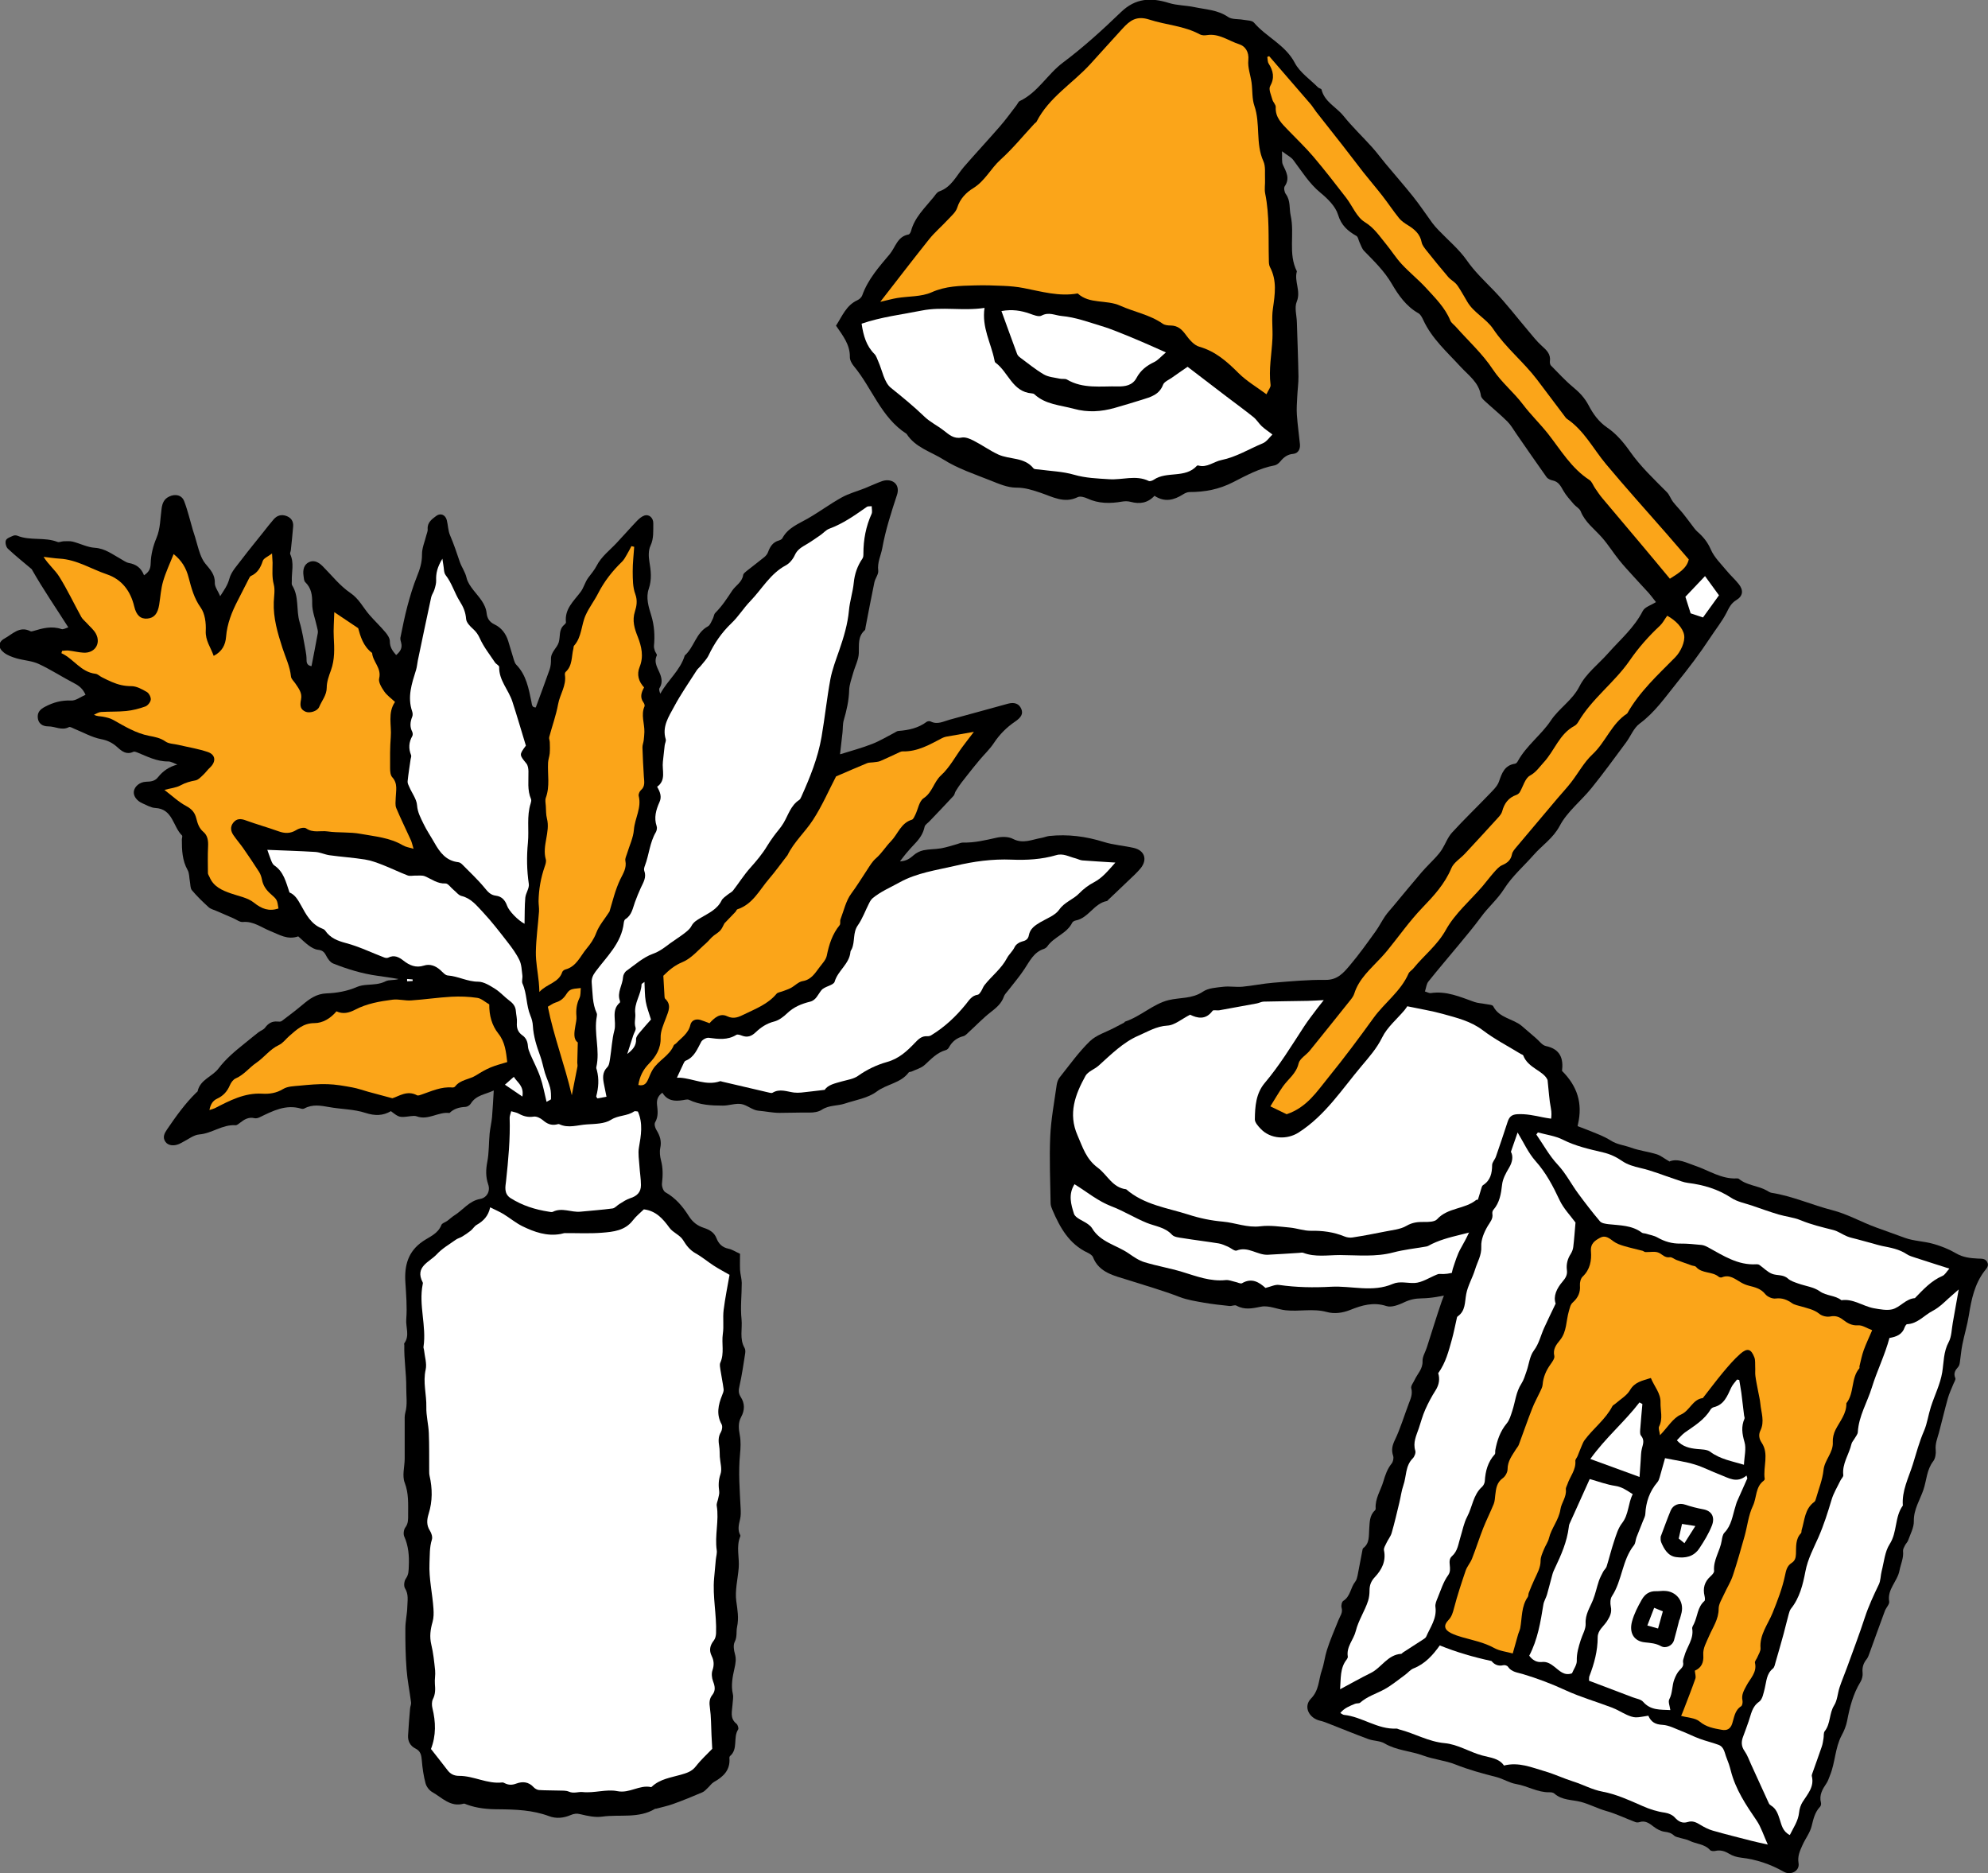
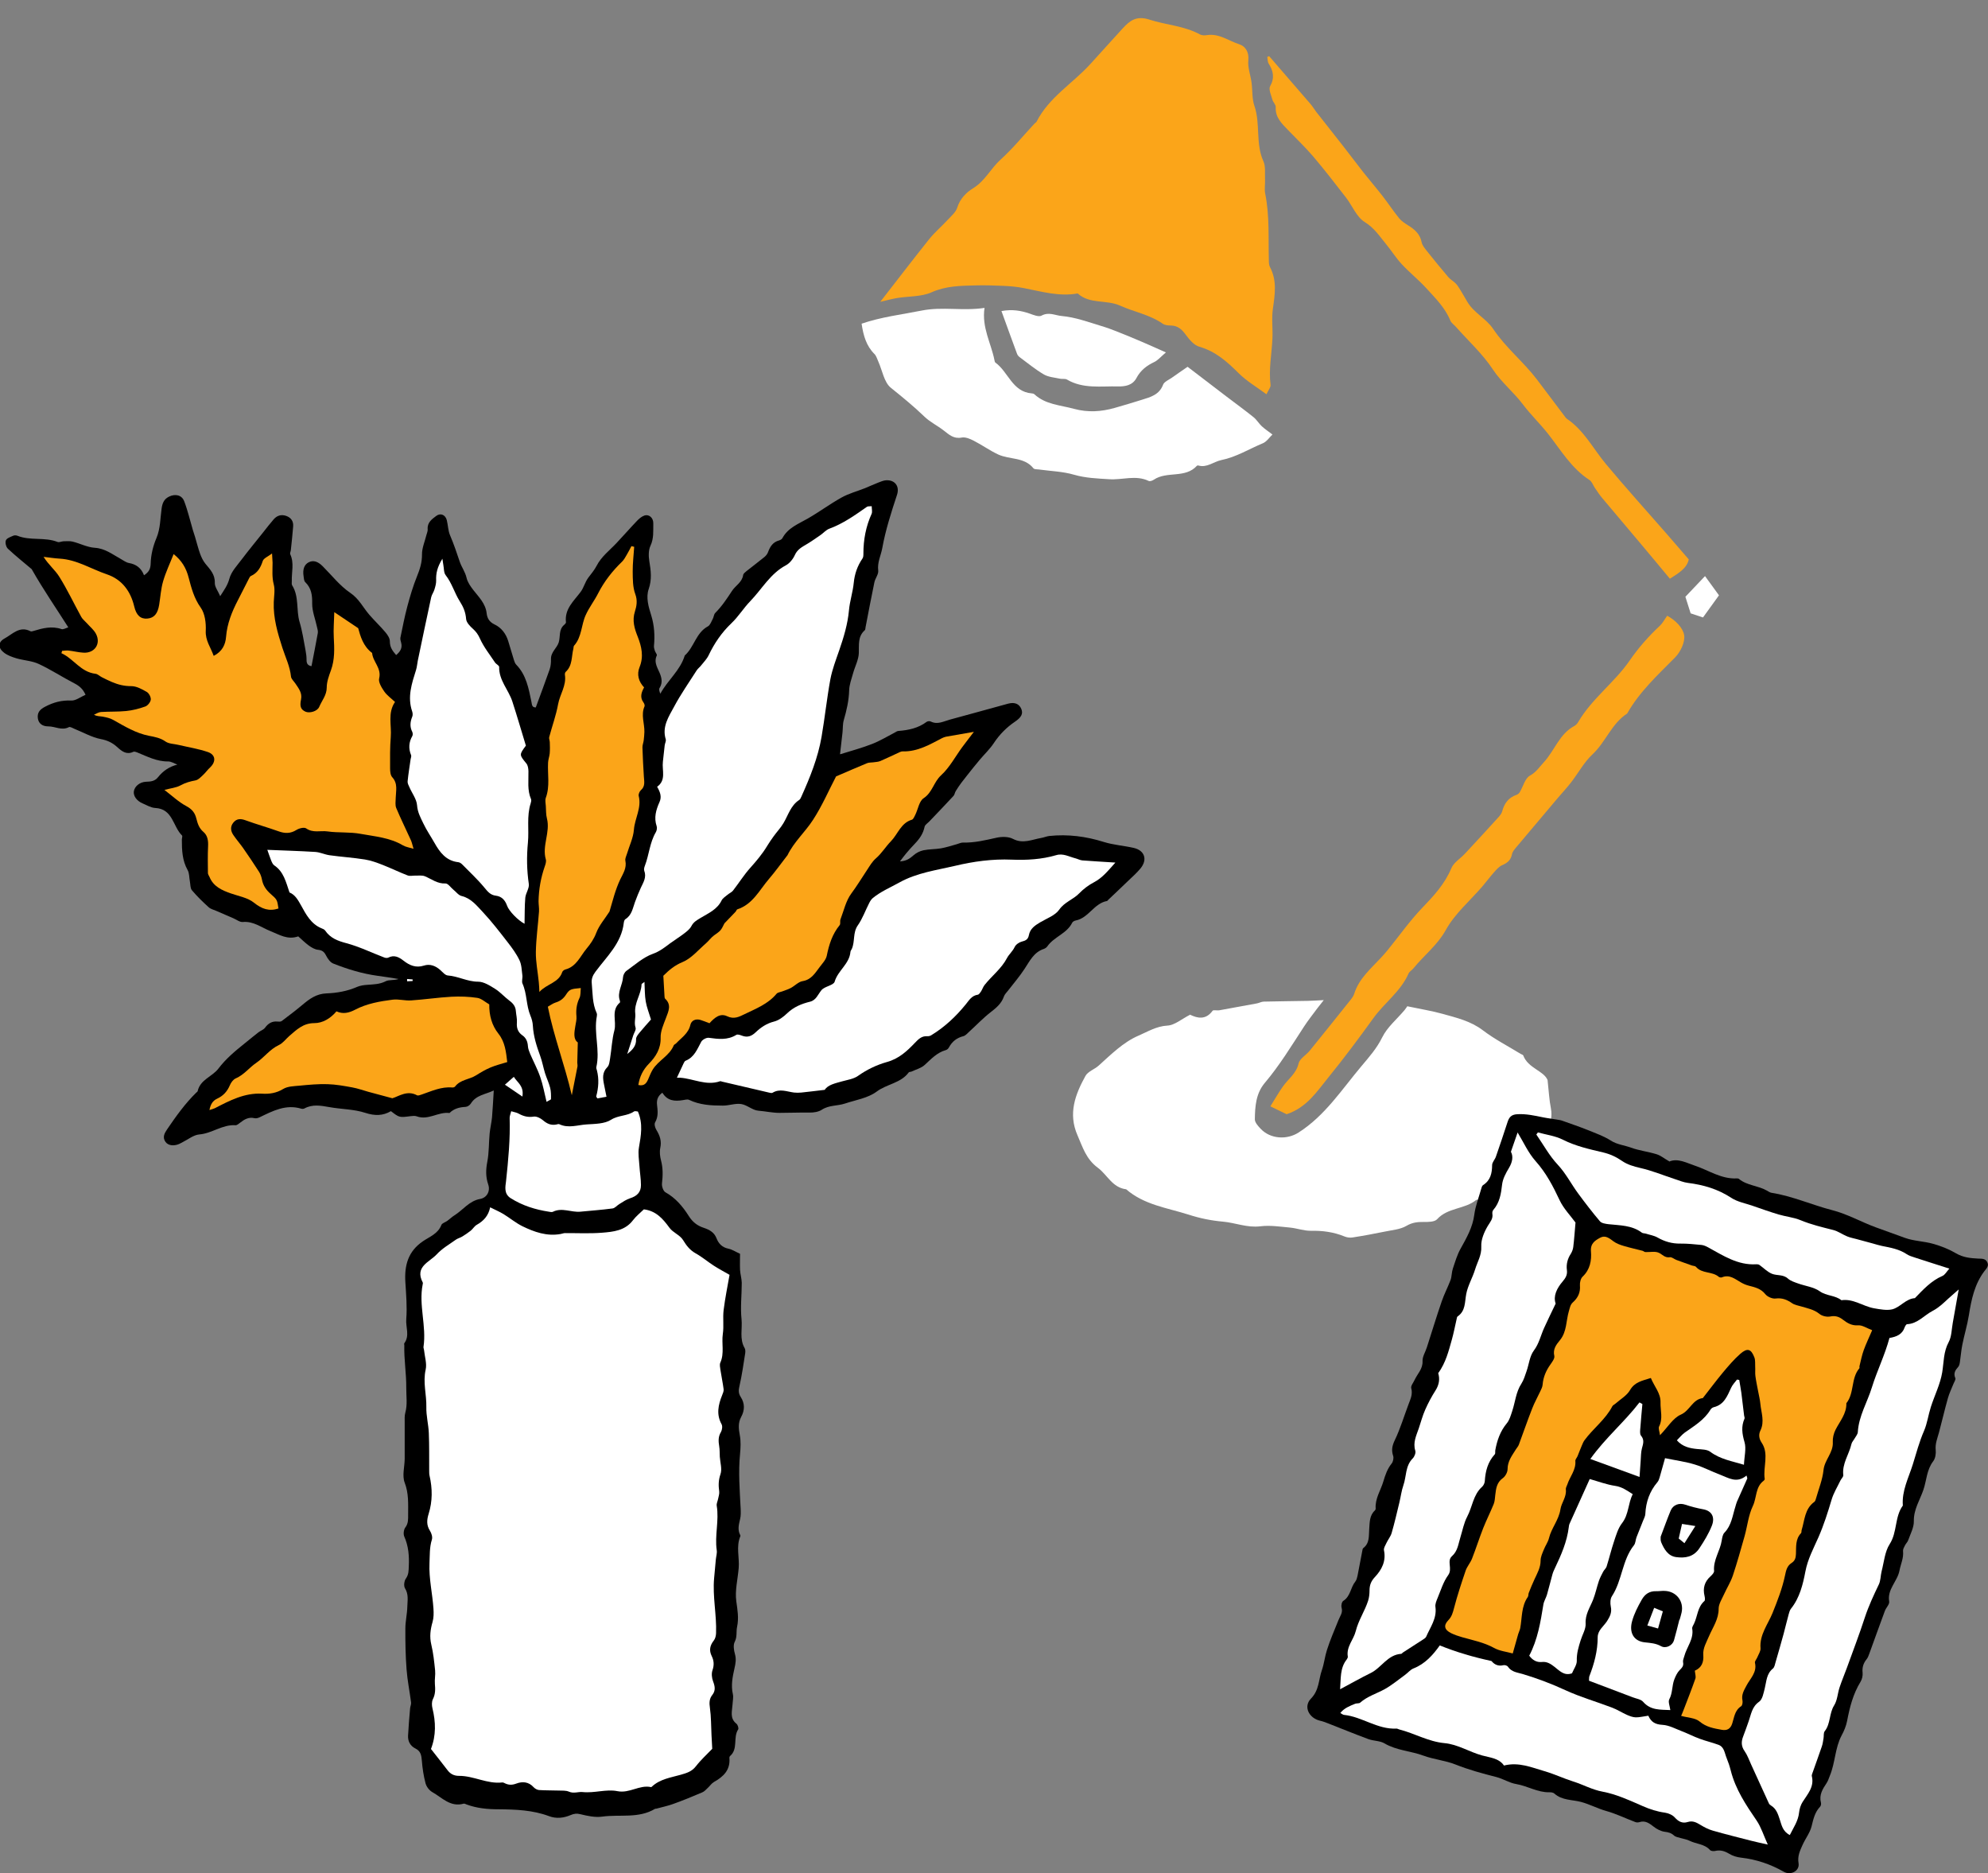
<svg xmlns="http://www.w3.org/2000/svg" id="_レイヤー_2" data-name="レイヤー 2" viewBox="0 0 265.41 250.05">
  <rect x="0" y="0" width="265.41" height="250.05" fill="#808080" stroke="none" />
  <defs>
    <style>
      .cls-1 {
        fill: #fff;
      }

      .cls-2 {
        fill: #fba519;
      }
    </style>
  </defs>
  <g id="_レイヤー_1-2" data-name="レイヤー 1">
    <g>
      <g>
-         <path d="M190.22,132.34c.34.1.59.26.81.22,2.08-.31,3.91.51,5.79,1.18.47.17.99.18,1.49.28.37.08.94.08,1.05.31.81,1.59,2.65,1.63,3.83,2.64.62.53,1.24,1.07,1.86,1.6.44.37.83.95,1.33,1.06,1.96.41,2.36,1.71,2.16,3.32,2.06,2.05,2.77,4.35,2.13,7.11-.25,1.09-.21,2.25-.32,3.38-.17,1.61.19,3.32-.94,4.75-.12.15-.06.47-.04.71.03.25.26.58.17.72-.98,1.46-.38,3.29-1.1,4.73-.52,1.02-1.38,2-2.33,2.65-2.03,1.39-4.18,2.6-6.33,3.8-.69.39-1.52.54-2.29.78-1.25.4-2.49.85-3.77,1.15-1.28.3-2.6.56-3.91.58-.87.01-1.58.16-2.35.53-.72.34-1.69.72-2.36.5-1.73-.57-3.28-.11-4.8.5-1.07.43-2.15.57-3.17.29-1.84-.5-3.67-.03-5.49-.23-1.1-.12-2.25-.68-3.27-.48-1.17.23-2.2.47-3.3-.14-.23-.13-.61.08-.92.05-1.12-.12-2.25-.24-3.36-.43-1.11-.2-2.26-.37-3.3-.77-2.3-.89-4.66-1.55-6.99-2.3-1.62-.52-3.78-.92-4.58-3.02-.1-.25-.44-.46-.71-.59-2.48-1.16-3.69-3.35-4.7-5.7-.12-.29-.25-.6-.25-.91-.04-2.96-.18-5.92-.05-8.87.1-2.31.54-4.61.86-6.91.05-.36.19-.76.42-1.04,1.3-1.63,2.52-3.35,4-4.79.86-.84,2.17-1.22,3.28-1.81.43-.23.87-.45,1.3-.68.05-.03.08-.12.13-.14,2.09-.69,3.76-2.37,5.82-2.87,1.52-.37,3.13-.15,4.58-1.13.72-.49,1.78-.54,2.7-.65.85-.1,1.73.07,2.58-.01,1.38-.13,2.74-.42,4.11-.53,2.33-.19,4.66-.41,6.99-.38,1.6.02,2.41-.97,3.24-1.95,1.22-1.44,2.32-2.99,3.43-4.53.47-.65.83-1.38,1.28-2.04.32-.47.72-.88,1.08-1.32,1.26-1.51,2.5-3.03,3.78-4.52.61-.71,1.3-1.36,1.93-2.05.29-.32.57-.65.8-1.02.46-.74.76-1.61,1.34-2.24,1.58-1.73,3.27-3.35,4.89-5.04.52-.55,1.15-1.11,1.38-1.79.39-1.15.77-2.16,2.15-2.36.15-.02.3-.22.38-.38,1.15-2.06,3.12-3.48,4.38-5.37,1.12-1.68,2.88-2.7,3.83-4.58.85-1.69,2.53-2.95,3.83-4.42,1.61-1.82,3.48-3.4,4.62-5.64.27-.53,1.12-.77,1.76-1.18-.52-.66-.74-.96-.98-1.23-.68-.75-1.38-1.48-2.05-2.23-.64-.71-1.29-1.4-1.88-2.14-.79-.98-1.46-2.06-2.29-3.01-1-1.14-2.27-2.04-2.86-3.53-.15-.37-.63-.6-.91-.93-.49-.58-1.02-1.14-1.39-1.79-.36-.63-.64-1.22-1.44-1.38-.3-.06-.65-.22-.82-.46-1.36-1.91-2.69-3.85-4.03-5.78-.38-.55-.72-1.16-1.19-1.63-.95-.94-1.99-1.79-2.97-2.69-.23-.21-.52-.48-.56-.75-.26-1.78-1.64-2.69-2.74-3.89-1.78-1.94-3.81-3.73-4.95-6.2-.16-.34-.36-.75-.66-.92-1.62-.91-2.67-2.42-3.54-3.91-1-1.72-2.36-3.02-3.7-4.4-.3-.3-.43-.77-.62-1.16-.14-.28-.18-.71-.4-.84-1.17-.67-2.03-1.4-2.47-2.85-.34-1.11-1.38-2.13-2.34-2.92-1.51-1.24-2.49-2.86-3.63-4.37-.28-.38-.76-.6-1.51-1.17.05.85-.07,1.41.13,1.82.44.94.96,1.8.24,2.85-.15.22-.05.79.14,1.04.66.89.44,1.92.65,2.87.55,2.47-.37,5.08.83,7.45-.39,1.33.57,2.63-.02,4.05-.33.79,0,1.85.02,2.79.07,2.39.17,4.78.21,7.18.01.89-.12,1.78-.16,2.67-.04.82-.11,1.65-.05,2.47.09,1.31.28,2.62.41,3.93.06.66-.26,1.21-.89,1.27-.78.07-1.27.45-1.73,1.01-.19.23-.49.48-.77.53-2,.37-3.79,1.35-5.53,2.24-1.89.97-3.77,1.32-5.82,1.32-.29,0-.62.15-.87.31-1.21.77-2.45,1.09-3.81.19-.9.97-1.97,1.13-3.17.81-.36-.1-.77-.1-1.14-.04-1.59.28-3.14.29-4.65-.41-.39-.18-.96-.34-1.29-.18-1.8.88-3.35-.04-4.95-.58-1.07-.36-2.08-.7-3.28-.69-1.16,0-2.35-.53-3.46-.97-2.11-.84-4.32-1.57-6.22-2.77-1.68-1.06-3.78-1.61-4.94-3.44-3.41-2.19-4.6-6.11-7.05-9.05-.27-.33-.53-.8-.52-1.21.03-1.65-.94-2.85-1.85-4.18.82-1.25,1.35-2.71,2.86-3.4.26-.12.55-.38.64-.64.76-2.14,2.23-3.79,3.66-5.49.79-.94,1.02-2.37,2.52-2.64.13-.02.28-.27.33-.44.48-1.85,1.85-3.1,2.99-4.51.24-.3.47-.7.8-.81,1.63-.57,2.27-2.1,3.28-3.27,1.58-1.82,3.23-3.59,4.81-5.41.78-.89,1.47-1.86,2.19-2.79.16-.2.26-.5.46-.59,2.41-1.14,3.67-3.56,5.75-5.12,2.74-2.05,5.29-4.37,7.76-6.75,1.95-1.88,4.02-1.96,6.41-1.21,1.07.33,2.24.31,3.34.54,1.54.33,3.14.36,4.54,1.32.52.36,1.35.25,2.04.38.49.09,1.16.07,1.42.38,1.66,1.94,4.18,2.95,5.45,5.37.67,1.28,2.04,2.2,3.1,3.27.13.13.44.17.47.3.41,1.65,1.98,2.33,2.94,3.52,1.18,1.47,2.56,2.78,3.82,4.18.63.7,1.19,1.47,1.8,2.2,1.21,1.46,2.47,2.88,3.65,4.36.91,1.14,1.72,2.36,2.58,3.54.25.34.54.66.83.96,1.27,1.33,2.72,2.53,3.76,4.01,1.07,1.54,2.39,2.77,3.66,4.09,1.63,1.69,3.06,3.57,4.58,5.36.58.68,1.12,1.39,1.78,1.98.65.58,1.23,1.11,1.09,2.08-.02.17.02.42.13.54.97.98,1.9,2.01,2.96,2.89.85.7,1.54,1.42,2.07,2.42.6,1.14,1.33,2.2,2.51,3,1.18.8,2.18,1.98,3.01,3.16,1.43,2.04,3.22,3.71,4.95,5.46.34.35.5.88.8,1.27.42.54.91,1.03,1.34,1.56.39.47.74.98,1.12,1.46.26.33.49.69.79.96.77.67,1.37,1.39,1.8,2.38.45,1.05,1.35,1.91,2.1,2.82.52.64,1.15,1.19,1.65,1.83.63.8.56,1.57-.34,2.11-.73.44-.98,1.05-1.33,1.73-.61,1.17-1.46,2.22-2.19,3.34-1.36,2.07-2.87,4.05-4.41,5.96-1.53,1.89-2.94,3.96-4.98,5.46-.8.59-1.2,1.7-1.83,2.54-1.51,2.04-3,4.09-4.6,6.07-1.38,1.71-3.24,3.14-4.24,5.04-.89,1.67-2.33,2.57-3.47,3.87-1.33,1.51-2.89,2.86-3.95,4.54-.9,1.41-2.14,2.45-3.09,3.76-.93,1.27-1.95,2.48-2.95,3.69-1.36,1.65-2.75,3.26-4.08,4.93-.25.32-.29.81-.44,1.27Z" />
+         <path d="M190.22,132.34Z" />
        <path class="cls-1" d="M158.91,135.46c.9.43,2.04.75,2.97-.53.11-.16.59-.02.89-.07,1.68-.3,3.35-.61,5.03-.92.31-.06.61-.23.91-.24,1.96-.05,3.92-.06,5.88-.1.63-.01,1.26-.06,2.14-.1-.36.45-.61.76-.84,1.07-.6.81-1.23,1.6-1.78,2.44-1.68,2.57-3.27,5.2-5.26,7.55-1.18,1.4-1.3,3.14-1.32,4.86,0,.42.44.9.78,1.26,1.32,1.39,3.52,1.48,5.05.5,3.56-2.27,5.79-5.77,8.43-8.9,1.01-1.2,2.02-2.34,2.74-3.8.67-1.37,1.97-2.44,2.98-3.64.2-.24.37-.52.37-.52,1.81.38,3.3.62,4.74,1.02,1.85.52,3.72.95,5.34,2.18,1.58,1.2,3.38,2.13,5.08,3.17.11.07.29.1.32.19.64,1.72,2.74,2.04,3.25,3.29.17,1.52.22,2.65.44,3.75.22,1.13-.04,2.14-.56,3.1-.78,1.45-1.58,2.89-2.46,4.28-.36.56-.94.99-1.43,1.46-1.6,1.51-3,3.34-5.5,3.4-1.53,1.27-3.81,1.01-5.24,2.59-.33.36-1.16.37-1.75.36-.84-.01-1.55.06-2.34.52-.83.49-1.92.56-2.9.77-1.43.29-2.86.56-4.29.78-.35.06-.77,0-1.1-.14-1.44-.59-2.92-.78-4.48-.75-.93.01-1.85-.34-2.79-.43-1.31-.12-2.65-.33-3.94-.17-1.76.22-3.33-.47-4.99-.62-1.59-.14-3.1-.45-4.61-.94-2.86-.91-5.93-1.3-8.32-3.38-1.85-.22-2.52-1.94-3.78-2.87-1.58-1.17-2.02-2.74-2.72-4.34-1.27-2.9-.3-5.45,1.07-7.93.33-.59,1.2-.87,1.75-1.36,1.66-1.49,3.28-3.13,5.33-4.01,1.21-.52,2.39-1.26,3.86-1.34.97-.05,1.89-.88,3.06-1.47Z" />
        <path class="cls-2" d="M117.53,40.28c2.27-2.92,4.36-5.65,6.5-8.33.75-.94,1.68-1.72,2.5-2.61.47-.51,1.08-1.01,1.27-1.63.37-1.2,1.24-2.05,2.13-2.59,1.59-.98,2.34-2.63,3.65-3.81,1.63-1.47,3.03-3.2,4.53-4.81.09-.09.22-.15.28-.26,1.65-3.24,4.8-5.09,7.16-7.67,1.44-1.58,2.86-3.17,4.31-4.75.97-1.06,1.85-1.77,3.6-1.2,2.21.72,4.62.82,6.73,1.97.26.14.63.15.94.1,1.63-.26,2.9.77,4.32,1.22.77.24,1.33,1,1.21,2.13-.1.96.29,1.97.43,2.97.14,1.04.05,2.16.38,3.12.83,2.4.13,5.02,1.2,7.39.32.7.18,1.61.22,2.43.03.63-.1,1.28.02,1.88.6,2.94.41,5.92.49,8.89,0,.31.01.67.15.93.96,1.81.66,3.66.39,5.56-.19,1.3,0,2.64-.06,3.96-.09,2.07-.52,4.12-.25,6.21.04.31-.28.66-.55,1.25-1.32-.98-2.64-1.75-3.69-2.79-1.55-1.55-3.1-2.94-5.28-3.56-.7-.2-1.33-.95-1.79-1.58-.53-.73-1.07-1.23-2-1.25-.37,0-.81-.04-1.09-.24-1.73-1.21-3.82-1.57-5.66-2.4-1.88-.85-4.09-.17-5.69-1.64-2.48.45-4.84-.26-7.23-.72-.87-.17-1.76-.25-2.64-.29-1.3-.06-2.6-.1-3.89-.06-1.95.05-3.85.07-5.75.92-1.37.61-3.05.51-4.59.76-.67.11-1.32.3-2.25.51Z" />
        <path class="cls-1" d="M115.05,43.2c2.6-.89,5.31-1.21,7.98-1.74,2.79-.56,5.49.08,8.41-.36-.39,2.61.87,4.69,1.32,6.95.02.12.05.29.13.35,1.73,1.24,2.25,3.9,4.85,4.11.12,0,.27.04.36.12,1.49,1.38,3.45,1.44,5.27,1.94,1.87.51,3.65.39,5.45-.12,1.22-.35,2.43-.71,3.64-1.09,1.15-.36,2.31-.66,2.82-2.01.15-.4.76-.64,1.17-.93.61-.44,1.24-.86,2.1-1.46,1.65,1.26,3.43,2.63,5.22,3.99,1.2.91,2.42,1.8,3.59,2.74.42.34.7.84,1.1,1.21.39.36.84.66,1.42,1.1-.39.37-.76.95-1.28,1.17-1.84.76-3.55,1.84-5.53,2.24-1.04.21-1.92,1.06-3.08.73-.06-.02-.15-.01-.19.03-1.56,1.73-4.01.68-5.75,1.86-.19.13-.52.25-.69.17-1.73-.83-3.52-.11-5.28-.23-1.58-.1-3.13-.15-4.69-.6-1.5-.44-3.12-.48-4.69-.7-.25-.04-.61,0-.73-.16-1.22-1.52-3.17-1.14-4.7-1.84-1.14-.53-2.17-1.28-3.29-1.85-.49-.25-1.11-.51-1.6-.41-1.05.2-1.66-.38-2.37-.93-.84-.66-1.85-1.14-2.61-1.88-1.42-1.37-2.93-2.6-4.46-3.83-.91-.73-1.14-2.31-1.68-3.51-.16-.34-.26-.75-.51-1-1.09-1.08-1.48-2.44-1.72-4.05Z" />
        <path class="cls-2" d="M171.75,148.72c-.59-.28-1.26-.61-2.15-1.04.6-.95,1.09-1.82,1.66-2.63.71-1.02,1.8-1.73,2.11-3.1.15-.64,1-1.11,1.48-1.69,1.84-2.26,3.65-4.54,5.47-6.81.2-.25.39-.52.48-.81.63-2.01,2.2-3.32,3.56-4.79.3-.33.6-.65.88-1,1.54-1.89,2.95-3.91,4.63-5.66,1.55-1.61,3.02-3.2,3.9-5.31.32-.76,1.21-1.28,1.81-1.93,1.5-1.61,2.99-3.23,4.47-4.86.21-.23.42-.5.5-.79.28-1.06.84-1.83,1.91-2.2.17-.06.34-.2.44-.36.45-.76.7-1.85,1.36-2.21.84-.47,1.24-1.12,1.83-1.76,1.45-1.56,2.09-3.8,4.1-4.87.21-.11.4-.33.52-.54,1.83-3.12,4.84-5.26,6.86-8.19,1.19-1.73,2.54-3.25,4.05-4.66.36-.34.59-.81.96-1.32,1.13.61,2.09,1.61,2.26,2.57.16.92-.48,2.26-1.2,2.99-2.32,2.35-4.76,4.58-6.4,7.49-2.09,1.35-2.86,3.8-4.63,5.45-1.13,1.05-1.89,2.49-2.85,3.73-.57.74-1.22,1.43-1.83,2.15-1.83,2.16-3.66,4.33-5.48,6.5-.24.29-.53.61-.59.95-.15.79-.62,1.17-1.32,1.47-.43.19-.78.61-1.11.98-.53.6-1.01,1.25-1.53,1.86-1.65,1.91-3.66,3.62-4.86,5.78-1.15,2.07-2.93,3.41-4.34,5.15-.2.25-.53.42-.65.69-1.04,2.38-3.19,3.88-4.67,5.92-1.94,2.69-3.93,5.36-6.02,7.93-1.53,1.87-2.86,4.02-5.61,4.94Z" />
        <path class="cls-2" d="M169.46,7.52c1.83,2.11,3.67,4.23,5.49,6.35.29.33.51.72.78,1.07,1.17,1.49,2.35,2.97,3.51,4.46.93,1.19,1.83,2.39,2.76,3.58.83,1.05,1.7,2.06,2.52,3.11.78,1,1.48,2.06,2.27,3.04.31.38.75.67,1.17.93.89.55,1.63,1.17,1.84,2.29.08.4.4.77.66,1.11.95,1.19,1.91,2.37,2.89,3.52.28.33.68.54.99.85.24.25.43.56.61.85.32.52.62,1.05.93,1.58.87,1.5,2.55,2.27,3.47,3.65,1.67,2.5,4.03,4.37,5.83,6.73,1.22,1.61,2.44,3.23,3.65,4.84.12.15.22.33.37.43,2.28,1.54,3.5,3.99,5.2,6.03,2.6,3.11,5.32,6.13,7.99,9.18,1,1.14,1.98,2.29,3.07,3.55-.25,1.18-1.32,1.82-2.52,2.58-1.29-1.55-2.57-3.1-3.87-4.64-1.71-2.04-3.44-4.07-5.15-6.11-.36-.42-.66-.89-.98-1.35-.25-.36-.4-.86-.74-1.08-2.41-1.56-3.82-3.99-5.53-6.17-1.06-1.34-2.3-2.53-3.33-3.89-1.24-1.65-2.86-2.93-4.03-4.69-1.37-2.08-3.27-3.81-4.94-5.69-.25-.29-.62-.52-.75-.86-.71-1.73-2.02-3-3.24-4.34-1.02-1.11-2.21-2.06-3.23-3.16-.77-.82-1.37-1.8-2.09-2.67-.87-1.05-1.57-2.17-2.86-2.96-1.08-.66-1.64-2.15-2.48-3.24-1.43-1.85-2.86-3.7-4.37-5.48-1.05-1.24-2.24-2.36-3.37-3.54-.83-.87-1.74-1.69-1.66-3.08.02-.33-.36-.66-.45-1.01-.16-.59-.53-1.37-.3-1.78.63-1.13.42-2.05-.2-3.03-.15-.24-.12-.58-.18-.88.08-.03.16-.07.23-.1Z" />
-         <path class="cls-1" d="M143.45,158.07c1.66,1.03,3.17,2.28,4.9,2.94,1.66.63,3.13,1.56,4.74,2.22,1.16.47,2.44.57,3.38,1.59.29.32.93.37,1.43.45,1.6.26,3.22.45,4.82.71.41.07.81.26,1.21.43.4.17.89.63,1.17.52,1.53-.61,2.76.63,4.17.56,1.39-.06,2.77-.17,4.16-.25.19-.01.4-.07.56-.01,1.6.61,3.26.3,4.9.3,2.38.01,4.76.28,7.13-.35,1.4-.37,2.85-.52,4.28-.77.13-.02.26-.04.37-.1,2.69-1.51,5.91-1.49,8.58-2.92,2.58-1.37,5.46-2.5,6.69-5.57.14-.34.62-.54,1.14-.97-.02.51.06.81-.06.93-.84.92-.96,1.85-.78,3.14.19,1.3-.03,3.18-1.26,3.75-1.76.82-2.86,2.36-4.48,3.24-.11.06-.23.19-.33.18-2.91-.39-5.1,2.21-7.98,1.96-.12-.01-.25.04-.37.09-.99.4-1.97,1.07-2.97,1.12-.96.04-1.97-.28-2.9.12-2.71,1.17-5.5.23-8.24.38-2.32.13-4.63.09-6.94-.24-.53-.08-1.11.23-1.82.4-.83-.75-1.82-1.4-3.13-.63-.19.11-.57-.11-.87-.17-.43-.09-.88-.29-1.29-.25-2.05.22-3.89-.5-5.79-1.08-1.67-.51-3.41-.8-5.08-1.31-.76-.23-1.45-.72-2.12-1.18-1.62-1.11-3.76-1.48-4.87-3.35-.13-.21-.33-.39-.54-.54-.64-.47-1.69-.8-1.88-1.4-.38-1.2-.79-2.56.07-3.93Z" />
        <path class="cls-1" d="M155.66,47.04c-.7.59-1.08,1.06-1.57,1.29-1.02.48-1.83,1.12-2.36,2.12-.53,1-1.53,1.15-2.46,1.13-2.3-.05-4.68.35-6.83-.92-.25-.14-.63-.04-.93-.11-.73-.16-1.53-.21-2.15-.57-1.13-.66-2.15-1.51-3.21-2.29-.15-.11-.29-.27-.36-.44-.69-1.86-1.36-3.72-2.09-5.73,1.46-.26,2.6-.06,3.74.33.52.18,1.23.49,1.61.28.99-.53,1.79-.03,2.7.05,1.85.17,3.54.81,5.27,1.33.77.23,1.52.51,2.27.81,1.16.46,2.32.94,3.47,1.44.89.38,1.76.78,2.89,1.28Z" />
        <path class="cls-1" d="M229.49,79.47c-.73,1.02-1.43,1.97-2.13,2.95-.54-.18-1.07-.36-1.65-.55-.22-.7-.45-1.41-.7-2.21.82-.86,1.66-1.74,2.62-2.76.69.95,1.23,1.7,1.86,2.56Z" />
      </g>
      <g>
        <path d="M112.28,100.65c1.37-.43,2.8-.81,4.17-1.35,1.03-.4,1.99-.99,2.98-1.5.17-.09.33-.22.51-.23,1.36-.1,2.66-.38,3.78-1.22.13-.09.4-.11.54-.04.91.46,1.72-.03,2.55-.25,2.59-.69,5.17-1.43,7.77-2.13.89-.24,1.49.03,1.77.7.27.64,0,1.13-.84,1.7-1.12.76-2.06,1.7-2.82,2.85-.53.81-1.26,1.49-1.89,2.24-.3.35-.59.71-.88,1.07-.52.66-1.05,1.31-1.56,1.98-.28.37-.53.75-.77,1.14-.12.2-.14.47-.29.63-1.06,1.15-2.15,2.28-3.23,3.41-.22.23-.57.44-.63.71-.19.92-.68,1.62-1.31,2.27-.41.42-.8.87-1.18,1.32-.24.28-.45.58-.8,1.03.85-.04,1.32-.38,1.81-.81.36-.32.85-.57,1.32-.67.77-.16,1.58-.13,2.35-.26.72-.13,1.42-.36,2.13-.56.27-.07.54-.22.81-.21,1.54.04,3-.32,4.48-.65.7-.15,1.59-.16,2.19.16,1.35.7,2.54.08,3.78-.13.36-.06.71-.22,1.07-.26,2.48-.26,4.89.05,7.28.8,1.28.4,2.66.49,3.98.79,1.46.33,1.88,1.55.93,2.72-.52.64-1.17,1.2-1.77,1.78-.83.81-1.68,1.6-2.52,2.4-.07.06-.13.17-.2.19-1.73.31-2.45,2.26-4.17,2.6-.17.03-.4.15-.47.29-.72,1.47-2.44,1.88-3.33,3.17-.1.14-.28.27-.45.33-1.35.44-1.89,1.62-2.6,2.69-.66,1.01-1.45,1.92-2.19,2.88-.19.25-.45.49-.55.78-.32.94-1.01,1.51-1.77,2.1-1.02.79-1.91,1.74-2.87,2.61-.24.22-.48.51-.77.59-.88.22-1.5.71-1.93,1.5-.08.15-.25.32-.42.36-1.18.33-1.96,1.2-2.83,1.99-.46.42-1.14.59-1.73.87-.12.06-.33.03-.39.12-1.06,1.44-2.92,1.54-4.28,2.56-1.16.87-2.81,1.12-4.25,1.6-1,.33-2.11.19-3.07.82-.44.29-1.08.39-1.63.38-1.35-.02-2.69.04-4.03.04-.9,0-1.86-.21-2.81-.29-.79-.06-1.51-.77-2.3-.89-.79-.12-1.63.22-2.45.21-1.54,0-3.08-.08-4.51-.77-.22-.1-.55,0-.82.04-1.08.18-2.07.11-2.74-.99-.63.45-.78.98-.71,1.63.09.79.19,1.56-.26,2.33-.14.23,0,.74.18,1.02.46.75.71,1.48.51,2.39-.11.53-.04,1.14.1,1.67.27,1.02.25,2.02.13,3.06-.05.39.17,1.03.46,1.19,1.36.76,2.32,1.91,3.11,3.16.52.83,1.16,1.31,2.02,1.59.75.25,1.38.6,1.68,1.37.29.75.77,1.24,1.6,1.41.49.1.93.4,1.55.68,0,.7-.03,1.42,0,2.14.03.58.22,1.16.23,1.74,0,1.62-.2,3.26-.03,4.86.13,1.27-.3,2.62.41,3.84.11.18.11.47.08.69-.23,1.47-.44,2.95-.77,4.4-.13.55-.14.96.17,1.44.56.86.55,1.77.06,2.67-.43.79-.34,1.58-.18,2.45.15.8.11,1.66.03,2.49-.24,2.43-.04,4.85.08,7.28.02.46.04.95-.07,1.4-.17.73-.37,1.44.02,2.16.02.04.03.1.01.14-.59,1.39-.1,2.84-.22,4.25-.12,1.48-.52,3-.32,4.43.16,1.18.36,2.23.1,3.45-.13.61.04,1.29-.31,1.97-.22.43-.12,1.11.03,1.63.19.67.09,1.23-.06,1.9-.25,1.11-.49,2.26-.22,3.44.1.43-.02.91-.04,1.37-.05.91-.41,1.86.53,2.6.17.14.31.6.22.75-.71,1.08.03,2.6-1.08,3.55-.06.05-.1.17-.09.26.14,1.61-.8,2.5-2.07,3.21-.31.18-.53.52-.8.77-.24.22-.46.49-.75.61-1.28.55-2.58,1.08-3.89,1.55-.73.27-1.51.42-2.26.63-.04.01-.1,0-.14.01-2.21,1.34-4.72.72-7.08,1.05-.93.13-1.95-.09-2.89-.32-.5-.13-.86-.08-1.31.11-.93.4-1.92.51-2.88.15-2.19-.82-4.46-.9-6.75-.92-1.45,0-2.88-.13-4.26-.64-.13-.05-.29-.14-.4-.11-1.77.5-2.88-.81-4.18-1.54-.41-.23-.79-.73-.91-1.19-.26-.98-.41-2-.49-3.01-.06-.7-.14-1.27-.85-1.62-.69-.34-1.03-.96-.99-1.73.06-1.21.17-2.41.27-3.61.02-.28.17-.56.13-.83-.19-1.47-.49-2.93-.6-4.4-.14-1.81-.17-3.64-.16-5.46,0-.97.24-1.93.26-2.9.02-.82.2-1.65-.31-2.46-.19-.31-.11-.99.12-1.3.39-.55.36-1.06.39-1.67.06-1.37-.04-2.67-.61-3.95-.14-.32-.07-.91.14-1.19.42-.55.38-1.13.38-1.73,0-1.43.09-2.83-.46-4.26-.36-.93-.01-2.11,0-3.18,0-1.63-.01-3.26,0-4.89,0-.42-.03-.86.08-1.26.31-1.11.12-2.21.13-3.32.02-1.9-.31-3.78-.26-5.68,0-.09-.05-.22,0-.28.75-1.01.17-2.15.26-3.22.13-1.63-.02-3.3-.12-4.94-.14-2.23.36-4.1,2.34-5.45.89-.61,2.02-1,2.47-2.18.09-.24.52-.35.78-.54.33-.24.62-.53.96-.74,1.15-.72,1.97-1.93,3.43-2.19.91-.16,1.39-1.05,1.08-1.94-.35-1.01-.32-1.98-.12-3.03.24-1.23.19-2.51.31-3.76.07-.73.25-1.45.32-2.18.1-1.15.15-2.3.23-3.57-1.1.53-2.36.6-3.07,1.76-.13.21-.45.42-.69.43-.82.04-1.55.23-2.15.82-1.49-.2-2.84,1.02-4.38.44-.24-.09-.55-.05-.82-.02-1.49.19-1.49.2-2.62-.67-1.07.63-2.14.64-3.41.23-1.52-.5-3.21-.48-4.81-.77-1.14-.2-2.24-.41-3.33.18-.11.06-.29.07-.42.03-2.06-.62-3.8.3-5.56,1.15-.2.1-.47.17-.68.12-.78-.19-1.36.16-1.93.61-.18.14-.41.34-.61.33-1.74-.12-3.13,1.09-4.83,1.23-.76.06-1.48.66-2.21,1.02-.17.08-.33.19-.5.26-.73.3-1.45.2-1.8-.28-.44-.61-.15-1.15.21-1.68,1.18-1.73,2.39-3.43,3.89-4.9.07-.07.17-.12.19-.2.34-1.55,1.95-1.93,2.77-3.01.99-1.31,2.23-2.34,3.49-3.35.61-.49,1.22-1,1.84-1.48.29-.23.69-.35.9-.63.43-.59.94-.89,1.67-.82.18.02.41.03.54-.06.95-.71,1.89-1.43,2.8-2.19.94-.79,1.85-1.46,3.2-1.51,1.37-.05,2.76-.29,4.06-.86.42-.18.9-.25,1.36-.28.83-.07,1.65-.06,2.45-.47.47-.24,1.13-.1,1.74-.31-.94-.15-1.88-.31-2.82-.43-2.04-.28-3.99-.88-5.89-1.63-.42-.16-.76-.67-.98-1.1-.25-.48-.51-.68-1.06-.74-.42-.04-.86-.3-1.22-.56-.52-.38-.98-.84-1.42-1.23-1.44.5-2.52-.23-3.68-.69-1.21-.47-2.28-1.36-3.72-1.23-.4.04-.85-.32-1.27-.5-.76-.33-1.53-.66-2.29-.99-.34-.15-.74-.24-1-.48-.78-.71-1.55-1.45-2.23-2.26-.24-.28-.2-.79-.28-1.2-.1-.5-.06-1.08-.3-1.5-.72-1.28-.77-2.66-.77-4.07,0-.19.11-.46.02-.55-1.22-1.18-1.21-3.55-3.57-3.67-.58-.03-1.15-.38-1.71-.62-.78-.34-1.23-.99-1.15-1.59.09-.66.78-1.26,1.63-1.29.63-.02,1.17-.06,1.61-.62.64-.8,1.46-1.39,2.57-1.67-.41-.15-.82-.42-1.23-.42-1.51.02-2.79-.66-4.12-1.2-.16-.06-.39-.15-.52-.09-.9.43-1.51-.04-2.13-.6-.62-.57-1.29-.92-2.19-1.09-1.22-.23-2.35-.89-3.52-1.36-.26-.1-.6-.33-.77-.24-.95.5-1.84-.11-2.75-.1-.86,0-1.32-.45-1.4-1.11-.09-.77.32-1.18.98-1.52,1.1-.58,2.21-.88,3.48-.82.61.03,1.24-.48,1.91-.77-.34-.77-.82-1.18-1.48-1.52-1.61-.83-3.14-1.84-4.78-2.6-.91-.42-1.99-.46-2.98-.75-.57-.17-1.17-.39-1.63-.74-.84-.64-.83-1.42.07-1.91,1.05-.57,2-1.71,3.45-.96.1.05.28,0,.41-.04,1.22-.37,2.43-.69,3.72-.25.25.09.61-.14.92-.23-1.63-2.57-3.33-5.02-4.89-7.77-.95-.81-2.1-1.72-3.18-2.73-.24-.23-.39-.82-.26-1.12.12-.29.62-.45.98-.61.15-.07.39-.06.55,0,1.72.7,3.64.15,5.36.83.22.09.54-.08.81-.09.41,0,.84-.05,1.23.05.99.25,1.95.76,2.94.82,1.37.09,2.34.87,3.43,1.47.37.2.73.49,1.12.56.96.17,1.64.65,2.02,1.64.66-.44.87-.84.89-1.61.03-1.12.32-2.3.76-3.34.55-1.3.51-2.65.7-3.98.1-.71.33-1.25.99-1.57.82-.4,1.7-.23,2.02.61.48,1.25.78,2.57,1.16,3.85.09.3.2.6.29.91.23.76.41,1.52.68,2.27.17.46.39.93.7,1.31.62.76,1.3,1.42,1.26,2.56-.02.54.43,1.09.72,1.78.51-.81.99-1.44,1.23-2.35.25-.94,1.04-1.75,1.65-2.57.93-1.23,1.91-2.41,2.87-3.62.46-.58.91-1.17,1.4-1.73.44-.5,1-.67,1.65-.45.66.23.99.71.94,1.4-.08,1.06-.2,2.12-.31,3.18-.02.18-.14.4-.08.54.55,1.17.17,2.39.21,3.59,0,.19-.04.41.04.55.96,1.51.52,3.3,1,4.91.37,1.24.56,2.54.8,3.81.08.41.13.83.13,1.25-.01.51.2.76.66.83.29-1.5.58-2.95.84-4.41.05-.26-.05-.56-.11-.83-.22-1.04-.65-2.08-.64-3.11.02-1.13-.1-2.06-.93-2.87-.17-.17-.18-.52-.22-.8-.14-.91.1-1.54.68-1.84.6-.31,1.21-.14,1.87.52,1.21,1.21,2.29,2.61,3.69,3.56,1.17.79,1.7,1.95,2.54,2.92.69.8,1.47,1.53,2.15,2.34.29.34.6.81.59,1.22,0,.74.32,1.23.84,1.82.52-.44.86-.91.67-1.64-.06-.22-.14-.48-.1-.69.29-1.4.56-2.81.93-4.19.36-1.35.76-2.69,1.28-3.98.39-.96.68-1.86.67-2.93-.01-.85.37-1.71.58-2.56.06-.26.2-.53.18-.79-.08-.91.56-1.36,1.15-1.8.57-.42,1.22-.14,1.4.57.17.67.17,1.41.44,2.03.5,1.17.9,2.36,1.3,3.55.23.68.72,1.33.9,2.12.14.59.51,1.12.92,1.65.71.91,1.62,1.79,1.76,3.07.07.65.34,1.16,1.05,1.5.9.42,1.53,1.23,1.83,2.22.26.85.51,1.7.77,2.55.07.21.15.45.3.6,1.35,1.38,1.66,3.19,2.03,4.96.08.4.06.75.58.75.62-1.69,1.26-3.37,1.85-5.07.15-.43.19-.92.18-1.38-.03-.95.81-1.47,1.04-2.25.23-.78-.03-1.7.73-2.33.1-.08.24-.23.23-.33-.21-1.78,1.03-2.82,1.96-4.06.42-.56.57-1.29,1.03-1.91.37-.49.81-1.01,1.09-1.55.64-1.26,1.74-2.07,2.66-3.05.93-.98,1.81-2,2.75-2.98.28-.29.63-.59,1-.71.59-.19,1.18.3,1.17,1.04-.02,1.01.09,2.02-.38,3.01-.27.58-.26,1.38-.15,2.05.21,1.25.36,2.43-.08,3.71-.4,1.15-.02,2.39.34,3.54.41,1.34.49,2.69.36,4.07-.02.21.06.43.12.64.07.22.32.49.26.62-.47,1,.2,1.78.49,2.62.21.62.23,1.17-.13,1.74-.11.17,0,.48.11.75.97-1.8,2.66-3.1,3.26-5.1,1.26-1.11,1.49-3.03,3.09-3.89.31-.17.47-.66.66-1.02.13-.24.14-.59.32-.77.89-.89,1.56-1.91,2.25-2.96.47-.71,1.34-1.13,1.48-2.11.03-.19.27-.37.45-.52.79-.63,1.6-1.23,2.38-1.87.21-.17.4-.41.49-.66.27-.74.65-1.34,1.47-1.56.17-.05.38-.16.45-.31.74-1.38,2.13-1.89,3.38-2.61,1.54-.88,2.97-1.95,4.52-2.81.97-.54,2.07-.83,3.11-1.24.6-.24,1.18-.52,1.78-.75.34-.13.7-.29,1.06-.31,1.18-.06,1.82.81,1.45,1.94-.77,2.34-1.53,4.68-1.97,7.12-.18.99-.68,1.9-.54,2.99.06.49-.39,1.02-.51,1.56-.42,2-.79,4-1.18,6-.03.14-.02.33-.1.4-.96.85-.76,1.94-.8,3.05-.03.9-.51,1.78-.76,2.68-.21.76-.51,1.53-.53,2.3-.04,1.38-.34,2.67-.72,3.98-.15.52-.11,1.1-.17,1.66-.1.96-.22,1.92-.33,2.89Z" />
        <path class="cls-1" d="M57.53,233.48c.71-1.83.65-3.64.2-5.47-.09-.37-.1-.86.06-1.19.35-.68.33-1.34.27-2.05-.05-.59.09-1.2.03-1.8-.12-1.16-.24-2.32-.51-3.45-.25-1.05-.12-2.01.17-3.02.16-.56.16-1.18.12-1.76-.13-2.02-.62-4-.53-6.07.05-1.07-.01-2.11.32-3.16.11-.34-.05-.85-.26-1.18-.48-.75-.42-1.46-.17-2.27.52-1.66.51-3.37.12-5.07-.05-.22-.05-.46-.05-.7-.01-1.67.02-3.35-.05-5.02-.05-1.15-.36-2.3-.33-3.45.04-1.67-.48-3.3-.09-5,.18-.81-.13-1.74-.22-2.62-.01-.14-.09-.28-.07-.41.42-2.79-.66-5.55-.11-8.34.02-.09.05-.21,0-.28-1.09-2.1.92-2.7,1.88-3.74.71-.77,1.66-1.32,2.53-1.94.26-.19.6-.26.87-.43.39-.24.77-.49,1.13-.78.29-.23.49-.6.8-.78.9-.51,1.56-1.18,1.8-2.34.66.33,1.25.58,1.78.9.85.52,1.63,1.18,2.52,1.62,1.6.78,3.27,1.37,5.11,1.04.18-.03.37-.11.55-.12,1.66-.01,3.32.08,4.96-.05,1.52-.12,3.09-.27,4.15-1.67.42-.55.98-.99,1.45-1.45,1.62.2,2.54,1.25,3.42,2.46.46.64,1.39.96,1.8,1.62.46.75.91,1.35,1.69,1.79.85.47,1.61,1.12,2.43,1.65.65.42,1.35.79,2.1,1.22-.26,1.49-.59,3.09-.79,4.7-.13,1.06.05,2.16-.11,3.21-.18,1.26.23,2.57-.33,3.81-.12.26-.03.64.01.95.13.87.32,1.74.43,2.61.03.25-.1.54-.2.79-.52,1.29-.8,2.56-.07,3.88.14.26.07.76-.09,1.04-.38.62-.34,1.23-.23,1.9.08.46.05.93.08,1.4.05.78.33,1.64.09,2.32-.28.81-.28,1.52-.17,2.31.04.31-.08.64-.14.96-.06.32-.24.65-.19.95.33,1.98-.29,3.95,0,5.93.06.4-.08.82-.12,1.23-.08.84-.16,1.67-.23,2.51-.22,2.45.35,4.88.26,7.33-.01.33-.1.73-.3.98-.52.66-.66,1.31-.28,2.08.3.6.34,1.21.1,1.9-.15.43-.09,1.02.08,1.47.25.66.37,1.23-.11,1.83-.4.5-.41,1.06-.31,1.72.17,1.19.15,2.4.21,3.6.03.55.06,1.1.1,1.86-.64.67-1.5,1.45-2.2,2.35-.54.69-1.21.88-2,1.11-1.33.38-2.77.57-3.85,1.58-.03.03-.08.08-.12.07-1.55-.34-2.86.87-4.5.54-1.48-.3-3.06.29-4.64.12-.56-.06-1.18.23-1.82-.05-.41-.18-.92-.13-1.39-.15-.87-.03-1.75-.01-2.62-.07-.24-.02-.53-.19-.7-.37-.67-.74-1.49-.8-2.32-.49-.53.2-.99.21-1.48-.02-.13-.06-.27-.15-.4-.13-2,.23-3.8-.89-5.76-.88-.68,0-1.16-.25-1.55-.77-.7-.92-1.43-1.83-2.21-2.83Z" />
        <path class="cls-2" d="M52.73,93.71c-1,1.46-.43,3.1-.56,4.66-.11,1.39-.1,2.79-.09,4.19,0,.4.04.92.29,1.19.78.86.48,1.82.46,2.77-.01.45-.09.95.07,1.34.61,1.45,1.31,2.86,1.96,4.3.13.29.19.61.35,1.14-.59-.18-1.05-.24-1.42-.46-1.74-1.03-3.69-1.18-5.62-1.53-1.5-.28-2.98-.12-4.45-.33-.94-.13-1.92.24-2.84-.4-.27-.19-.95-.02-1.31.21-.8.5-1.55.48-2.4.17-1.45-.52-2.93-.93-4.38-1.46-.65-.24-1.19-.25-1.64.31-.45.56-.35,1.15.03,1.69.39.57.85,1.1,1.25,1.66.74,1.07,1.47,2.14,2.17,3.24.19.3.31.68.38,1.04.15.78.57,1.37,1.15,1.88.87.77.87.77,1.05,1.95-1.25.41-2.23.07-3.28-.78-.82-.66-2.02-.86-3.07-1.23-1.2-.42-2.33-.91-2.86-2.2-.07-.17-.21-.34-.21-.51-.01-1.19-.04-2.38.02-3.57.04-.75-.06-1.46-.62-1.93-.59-.5-.78-1.13-.95-1.8-.19-.77-.59-1.25-1.34-1.65-1.03-.55-1.91-1.39-2.92-2.16.81-.22,1.57-.28,2.18-.62.64-.35,1.27-.52,1.97-.65.37-.07.7-.43,1-.71.34-.31.6-.7.94-1.01.83-.78.76-1.71-.3-2.07-1.27-.43-2.61-.64-3.92-.95-.58-.14-1.26-.13-1.71-.44-.69-.49-1.43-.62-2.21-.77-1.75-.34-3.25-1.26-4.78-2.12-.42-.24-.93-.35-1.42-.44-.35-.07-.73-.01-1.15-.26.31-.13.62-.34.94-.36,1.12-.07,2.25-.02,3.36-.13.87-.09,1.74-.31,2.56-.61.32-.12.69-.58.72-.92.03-.33-.24-.85-.54-1.02-.64-.37-1.38-.78-2.08-.77-.93,0-1.74-.2-2.56-.55-.46-.2-.91-.41-1.35-.64-.29-.14-.55-.43-.85-.46-1.98-.23-2.92-2.01-4.55-2.75.03-.1.06-.21.09-.31.29-.02.58-.07.87-.04.65.07,1.29.24,1.95.28,1.5.11,2.4-1.16,1.71-2.5-.28-.55-.83-.98-1.25-1.46-.24-.27-.55-.5-.72-.81-.98-1.78-1.85-3.63-2.93-5.36-.57-.92-1.47-1.63-2.1-2.66.72.08,1.43.2,2.15.24,2.28.13,4.2,1.38,6.29,2.09,2,.67,3.17,2.23,3.66,4.29.28,1.19.85,1.7,1.76,1.62.89-.08,1.38-.65,1.57-1.84.17-1.05.23-2.13.53-3.15.36-1.23.92-2.4,1.4-3.62,1.08.86,1.68,1.86,2.01,3.16.36,1.37.72,2.75,1.61,3.99.57.8.72,2.06.67,3.1-.06,1.3.65,2.18,1.06,3.34,1.15-.59,1.57-1.51,1.65-2.53.14-1.76.77-3.34,1.57-4.88.5-.97.99-1.95,1.49-2.92.06-.12.14-.28.25-.33.89-.4,1.3-1.11,1.59-2.01.12-.37.71-.59,1.24-1,.03.58.06.9.07,1.22,0,.97-.1,1.93.16,2.92.19.73.03,1.56,0,2.35-.08,2.12.51,4.11,1.15,6.1.41,1.27,1.01,2.48,1.15,3.84.03.32.38.62.58.92.43.65.94,1.25.76,2.13-.2.96-.02,1.36.6,1.64.52.23,1.57-.03,1.83-.65.35-.84,1-1.55,1-2.58,0-.76.29-1.55.56-2.29.53-1.45.46-2.92.38-4.42-.06-1.06.04-2.13.07-3.35,1.1.74,2.03,1.36,3.19,2.14.29,1.05.65,2.41,1.86,3.31.09,1.18,1.28,2.01.94,3.39-.13.5.33,1.24.68,1.75.36.52.92.91,1.44,1.4Z" />
        <path class="cls-1" d="M116.38,67.59c0,.37.1.73-.01.99-.77,1.69-1.1,3.46-1.1,5.3,0,.23,0,.5-.13.68-.67.98-1.04,2.04-1.16,3.24-.12,1.24-.53,2.44-.64,3.68-.17,1.85-.7,3.59-1.3,5.33-.44,1.27-.93,2.54-1.18,3.85-.47,2.56-.74,5.15-1.18,7.71-.48,2.78-1.53,5.38-2.68,7.94-.08.17-.16.38-.3.47-1.14.74-1.46,2.02-2.1,3.09-.37.63-.89,1.17-1.32,1.77-.3.41-.59.84-.86,1.28-.64,1.07-1.44,2.01-2.27,2.94-.84.94-1.51,2.02-2.29,3.02-.19.24-.51.36-.75.57-.27.23-.62.44-.77.74-.59,1.22-1.77,1.71-2.81,2.34-.49.3-.93.53-1.22,1.08-.2.39-.59.7-.94.97-.62.48-1.29.89-1.92,1.35-.72.54-1.38,1.07-2.31,1.4-1.27.46-2.37,1.45-3.5,2.26-.24.17-.44.55-.46.84-.06,1.06-.82,2.02-.43,3.13.03.08.05.23,0,.27-1.22,1.05-.4,2.49-.73,3.72-.32,1.21-.37,2.49-.57,3.73-.07.41-.11.91-.37,1.17-.72.72-.6,1.52-.43,2.36.1.5.2,1,.32,1.59-.46.08-.85.15-1.22.22-.08-.14-.16-.22-.15-.28.31-1.15.39-2.3.09-3.47-.03-.14-.11-.28-.08-.41.53-2.27-.36-4.54.07-6.81.03-.13.03-.3-.02-.42-.59-1.27-.53-2.65-.66-4-.05-.55.11-1,.49-1.51,1.5-2.03,3.49-3.82,3.79-6.55.02-.17.09-.41.22-.48.85-.53.97-1.45,1.27-2.27.24-.65.5-1.3.79-1.93.34-.72.78-1.4.45-2.26-.07-.19.01-.47.09-.68.56-1.46.64-3.07,1.45-4.45.13-.22.2-.58.12-.81-.39-1.14-.09-2.18.37-3.21.34-.73.09-1.37-.31-2.06,1.25-.89.63-2.19.77-3.34.09-.73.15-1.46.24-2.18.03-.28.21-.58.14-.82-.52-1.68.4-3.02,1.11-4.34.89-1.67,1.99-3.24,3.01-4.84.17-.27.45-.46.64-.72.34-.43.74-.83.97-1.32.77-1.61,1.74-3.03,3.04-4.27.93-.88,1.62-2.02,2.52-2.95,1.56-1.61,2.66-3.67,4.75-4.78.5-.27.95-.83,1.19-1.36.34-.77.97-1.09,1.61-1.47.64-.38,1.24-.81,1.85-1.23.38-.27.71-.66,1.13-.82,1.86-.68,3.44-1.81,5.04-2.93.13-.09.35-.05.63-.08Z" />
        <path class="cls-1" d="M110.08,145.48c-1.19.14-2.15.26-3.11.36-.31.03-.64.03-.95,0-.96-.12-1.91-.56-2.87.02-.1.06-.28.04-.41,0-2.12-.49-4.23-.99-6.34-1.48-.09-.02-.2-.08-.27-.05-1.85.64-3.55-.35-5.32-.47-.13,0-.27,0-.44,0,.31-.67.6-1.31.91-1.95.06-.12.14-.28.26-.32,1.16-.47,1.54-1.54,2.08-2.53.15-.28.69-.57,1-.53,1.27.17,2.5.34,3.68-.39.17-.11.53.02.77.11.71.27,1.26.07,1.79-.43.71-.68,1.49-1.21,2.49-1.46.64-.16,1.26-.64,1.75-1.11.88-.84,1.91-1.26,3.05-1.54.81-.2,1.05-.97,1.52-1.54.43-.52,1.61-.63,1.76-1.13.44-1.5,1.98-2.37,2.11-3.99.01-.13.12-.25.18-.38.45-1,.11-2.17.81-3.16.63-.9,1-1.97,1.51-2.96.12-.24.27-.49.47-.66,1.07-.89,2.36-1.42,3.56-2.09,2.33-1.3,4.95-1.64,7.46-2.23,2.43-.58,4.96-.93,7.54-.82,1.98.08,4-.03,5.94-.6.93-.28,1.72.21,2.56.42.31.08.61.25.92.28,1.38.11,2.75.18,4.42.29-1.01,1.13-1.74,2.04-2.84,2.62-.73.38-1.42.9-1.99,1.49-.8.83-1.96,1.15-2.67,2.18-.54.77-1.65,1.16-2.53,1.68-.7.42-1.36.85-1.52,1.73-.1.55-.44.73-.95.85-.36.09-.8.4-.95.73-.26.56-.75.96-1.01,1.45-.75,1.44-2.03,2.38-3,3.61-.2.25-.3.58-.47.85-.12.18-.28.43-.45.45-.79.12-1.13.71-1.58,1.27-1.32,1.63-2.84,3.06-4.64,4.15-.15.09-.35.13-.52.12-.74-.05-1.17.39-1.65.89-1.05,1.1-2.13,2.11-3.72,2.55-1.36.38-2.68,1.01-3.88,1.86-.58.41-1.38.52-2.1.72-.94.27-1.92.46-2.34,1.15Z" />
        <path class="cls-2" d="M84.67,72.98c-.07,1.11-.21,2.22-.2,3.32.01,1.01,0,2.09.35,3.02.31.84.17,1.61-.05,2.29-.4,1.24-.06,2.3.37,3.38.52,1.33.82,2.64.25,4.05-.4.99-.14,1.93.6,2.72-.38.69-.58,1.33-.08,2.01.1.13.19.38.14.51-.51,1.15.01,2.29-.02,3.43-.01.37-.05.74-.09,1.11-.04.32-.18.64-.17.96.04,1.3.11,2.59.19,3.88.04.65.21,1.3-.4,1.82-.18.16-.34.54-.29.76.41,1.59-.52,2.99-.64,4.51-.08,1.08-.6,2.13-.92,3.2-.09.31-.28.65-.22.94.2.97-.29,1.69-.68,2.49-.68,1.42-1.03,2.95-1.44,4.3-.65,1.01-1.4,1.86-1.77,2.85-.31.82-.77,1.48-1.3,2.11-.84,1.01-1.35,2.39-2.82,2.77-.16.04-.37.2-.42.35-.46,1.43-2.08,1.57-3.05,2.65-.02-.44-.03-.88-.08-1.32-.13-1.34-.41-2.68-.39-4.01.03-1.8.29-3.6.42-5.4.03-.46-.06-.93-.06-1.39.03-1.58.3-3.11.82-4.61.11-.31.23-.68.15-.96-.53-1.84.62-3.62.15-5.46-.14-.53-.11-1.1-.15-1.66-.02-.37-.12-.79,0-1.11.57-1.54.22-3.12.3-4.69.02-.41.18-.82.22-1.23.04-.49.03-.99.01-1.49,0-.23-.13-.48-.08-.68.39-1.47.92-2.91,1.19-4.4.24-1.32,1.13-2.49.91-3.91-.02-.13.01-.32.1-.4.93-.84.76-2.05,1.03-3.1.03-.13.01-.31.09-.4,1.05-1.17.95-2.78,1.56-4.1.46-1.01,1.16-1.91,1.66-2.9.82-1.6,1.9-2.97,3.18-4.21.26-.25.44-.59.62-.9.23-.38.43-.78.64-1.18.12.03.24.06.36.09Z" />
        <path class="cls-2" d="M94.73,136.59c-.5-.19-.85-.33-1.2-.44-.65-.2-1.22.06-1.36.65-.26,1.15-1.19,1.71-1.9,2.47-.09.1-.27.15-.32.27-.57,1.39-2.04,2-2.8,3.22-.24.39-.41.83-.59,1.25-.23.54-.51,1.01-1.34.82.19-1.13.6-2.01,1.44-2.87.87-.89,1.58-1.97,1.54-3.44-.03-.87.39-1.78.71-2.63.33-.9.78-1.75-.11-2.58-.06-.05-.07-.17-.08-.27-.06-.93-.11-1.87-.16-2.79.77-.77,1.52-1.4,2.57-1.83,1.18-.49,2.1-1.62,3.12-2.5.38-.33.68-.77,1.08-1.06.88-.63.9-.61,1.39-1.61.49-.51.99-1.02,1.48-1.54.09-.1.14-.29.24-.33,2.06-.67,2.94-2.56,4.21-4.04.84-.98,1.6-2.04,2.39-3.06.03-.04.07-.07.09-.11.86-1.78,2.37-3.11,3.42-4.74,1.21-1.86,2.1-3.93,3.07-5.79,1.44-.62,2.79-1.21,4.15-1.77.24-.1.53-.07.8-.11.32-.05.66-.05.95-.17.88-.38,1.75-.8,2.62-1.2.12-.06.27-.1.41-.09,1.96.04,3.57-.91,5.22-1.77.16-.08.34-.15.52-.19,1.18-.21,2.36-.41,3.73-.65-.56.74-1.06,1.37-1.54,2.02-.94,1.28-1.7,2.74-2.85,3.79-.98.9-1.14,2.27-2.32,3.05-.6.39-.74,1.46-1.11,2.21-.12.24-.26.6-.46.66-1.47.44-1.86,1.91-2.78,2.86-.71.72-1.24,1.62-2,2.28-.52.45-.81.98-1.17,1.52-.71,1.07-1.37,2.16-2.14,3.2-.72.97-.99,2.27-1.44,3.44-.09.24.03.6-.11.77-.98,1.2-1.42,2.59-1.72,4.08-.11.55-.59,1.04-.95,1.52-.61.8-1.11,1.69-2.29,1.88-.55.09-1.02.62-1.56.91-.36.19-.76.31-1.15.46-.26.1-.61.13-.76.32-1.13,1.36-2.73,1.97-4.25,2.71-.76.37-1.43.72-2.35.28-.94-.45-1.69.21-2.35.94Z" />
        <path class="cls-1" d="M70.21,99.53c-.91,1.23-.89,1.21.06,2.38.21.25.27.68.28,1.03.03,1.26-.18,2.53.35,3.74.06.15,0,.38-.05.55-.56,1.73-.2,3.52-.37,5.25-.18,1.87-.15,3.68.12,5.52.08.57-.41,1.21-.47,1.83-.1,1.14-.07,2.29-.1,3.48-.87-.45-2.09-1.7-2.34-2.43-.26-.74-.73-1.23-1.49-1.32-.74-.09-1.09-.55-1.53-1.08-.92-1.11-1.98-2.09-2.99-3.12-.13-.13-.32-.25-.49-.27-1.63-.18-2.47-1.31-3.19-2.59-.48-.85-1.04-1.66-1.46-2.54-.37-.78-.79-1.51-.86-2.47-.06-.82-.67-1.6-1.02-2.41-.11-.25-.27-.53-.24-.79.1-.99.26-1.97.4-2.95.03-.18.13-.4.06-.55-.36-.88-.3-1.72.17-2.55.08-.14.06-.4-.01-.55-.35-.68-.28-1.34,0-2.03.08-.2.06-.48-.01-.69-.67-1.94-.05-3.74.52-5.56.12-.4.15-.82.23-1.23.59-2.83,1.18-5.65,1.79-8.47.08-.35.33-.67.43-1.02.12-.39.24-.81.23-1.2-.04-.96.14-1.76.83-2.91.06.39.09.62.13.84.09.45.05,1.01.3,1.34.84,1.07,1.19,2.39,1.89,3.5.49.77.78,1.46.85,2.37.04.47.53.97.93,1.33.42.38.68.75.92,1.29.51,1.13,1.31,2.13,2,3.17.15.23.56.41.56.6-.04,1.79,1.25,3.05,1.76,4.61.64,1.97,1.22,3.97,1.8,5.87Z" />
        <path class="cls-1" d="M72.97,147.09c-.29-1.19-.48-2.28-.84-3.31-.36-1.06-.9-2.05-1.34-3.08-.14-.34-.29-.7-.31-1.06-.04-.61-.25-1.1-.74-1.44-.6-.42-.79-.98-.73-1.71.04-.5-.1-1.02-.14-1.53-.04-.61-.36-1.02-.85-1.38-.67-.5-1.23-1.15-1.93-1.59-.69-.43-1.5-.95-2.26-.95-1.43,0-2.66-.73-4.04-.83-.35-.02-.69-.44-.99-.71-.64-.58-1.4-.87-2.2-.61-1.08.35-1.94-.04-2.72-.65-.64-.5-1.25-.81-2.05-.41-.14.07-.37.04-.53-.02-1.69-.64-3.33-1.45-5.06-1.91-1.17-.31-2.15-.68-2.84-1.7-.1-.14-.31-.22-.48-.29-1.4-.57-2.07-1.86-2.72-3.04-.43-.77-.81-1.44-1.55-1.74-.48-1.4-.77-2.77-2.04-3.62-.2-.14-.32-.43-.42-.68-.19-.48-.35-.97-.5-1.39,2.11.09,4.26.15,6.4.28.64.04,1.26.35,1.9.44,1.57.22,3.17.32,4.73.57.82.13,1.62.43,2.39.73,1.12.44,2.2.97,3.32,1.4.32.12.73,0,1.1.02.4.01.85-.06,1.2.09.89.37,1.65,1.01,2.74.96.34-.02.71.55,1.07.84.36.29.68.74,1.08.83,1.29.31,2.04,1.31,2.86,2.17,1.17,1.25,2.22,2.62,3.27,3.97.6.77,1.19,1.57,1.6,2.43.29.6.3,1.34.39,2.02.05.37-.12.8.02,1.11.61,1.36.48,2.89,1.05,4.26.18.43.31.9.33,1.36.08,1.41.5,2.72.98,4.03.27.74.41,1.53.64,2.29.21.66.52,1.3.69,1.97.12.48.12,1,.11,1.5,0,.09-.27.17-.58.36Z" />
        <path class="cls-2" d="M27.96,148.18c.15-.78.44-1.25,1.04-1.53.8-.37,1.34-.96,1.69-1.79.15-.36.45-.77.78-.91,1.11-.48,1.81-1.45,2.76-2.09,1.06-.73,1.81-1.81,3.01-2.37.53-.24.91-.79,1.37-1.19.98-.84,1.85-1.73,3.36-1.73,1.1,0,2.14-.61,2.95-1.57.88.4,1.67.21,2.51-.23,1.55-.81,3.28-1.11,4.99-1.33.81-.1,1.65.16,2.47.1,1.79-.12,3.57-.39,5.37-.49,1.15-.06,2.33-.02,3.46.15.55.08,1.04.55,1.6.87-.02,1.45.33,2.79,1.23,3.92.89,1.12,1.01,2.45,1.17,3.78-.77.24-1.52.42-2.23.72-.67.28-1.31.66-1.93,1.05-.9.57-2.1.56-2.81,1.5-.07.09-.26.14-.39.12-1.45-.12-2.72.48-4.03.93-.21.07-.51.2-.66.11-1.33-.71-2.43.15-3.29.4-1.25-.33-2.22-.59-3.2-.86-.72-.2-1.43-.46-2.16-.59-1.09-.2-2.2-.4-3.3-.43-1.24-.04-2.5.08-3.74.2-.74.07-1.58.08-2.17.44-.91.56-1.87.69-2.81.63-2.37-.13-4.33.92-6.32,1.94-.19.09-.4.14-.74.25Z" />
        <path class="cls-1" d="M68.27,148.34c.39.12.71.16.97.31.63.35,1.25.52,2.01.4.38-.06.9.2,1.22.47.54.47,1.08.72,1.78.59.14-.02.31-.1.41-.05,1.23.59,2.47.1,3.69.03,1.1-.07,2.37-.07,3.23-.62.99-.63,2.15-.47,3.07-1.11.12-.08.36,0,.51.01.71,1.61.42,3.2.14,4.81-.14.8.02,1.66.07,2.49.05.84.2,1.67.2,2.51.01.96-.53,1.48-1.45,1.77-.51.16-.97.49-1.43.77-.32.19-.59.55-.92.59-1.42.19-2.85.29-4.28.43-1.23.12-2.46-.6-3.69.02-.14.07-.36,0-.54-.02-1.81-.28-3.51-.81-5.08-1.8-.95-.6-.7-1.58-.62-2.28.3-2.81.57-5.62.48-8.45,0-.26.12-.52.21-.89Z" />
        <path class="cls-2" d="M77.54,131.9c-.05.47,0,.95-.18,1.32-.38.79-.48,1.59-.4,2.45.04.41-.07.83-.14,1.24-.15.89-.31,1.79.32,2.24-.03,1.07-.05,1.88-.07,2.69,0,.18.06.38.02.55-.22,1.17-.46,2.34-.75,3.81-.96-4.12-2.4-7.82-3.2-11.82.32-.17.65-.44,1.04-.56.62-.19,1.05-.52,1.4-1.07.46-.7.63-.74,1.93-.86Z" />
        <path class="cls-1" d="M86.04,131.07c.05.95.03,1.79.17,2.61.13.77.43,1.51.7,2.41-.47.54-1.03,1.14-1.55,1.78-.2.25-.46.57-.44.85.04.89-.49,1.44-1.18,1.97.27-.83.53-1.66.8-2.48.11-.35.41-.76.31-1.04-.22-.66.03-1.29-.04-1.88-.17-1.43.8-2.55.84-3.89,0-.09.19-.17.38-.32Z" />
        <path class="cls-1" d="M69.75,146.38c-.89-.6-1.58-1.08-2.34-1.59.46-.4.79-.7,1.19-1.05.44.75,1.39,1.2,1.14,2.64Z" />
        <path class="cls-1" d="M54.34,130.68c.25.02.5.04.75.06,0,.07,0,.14,0,.21-.25.01-.5.03-.74.04,0-.1,0-.21,0-.31Z" />
      </g>
      <g>
        <path d="M222.85,155.05c1.15-.49,2.32.18,3.46.56,1.84.62,3.51,1.8,5.57,1.69.09,0,.21,0,.27.06,1.09.9,2.55.89,3.73,1.56.2.12.41.26.63.3,2.8.44,5.38,1.62,8.11,2.32,2.04.52,3.88,1.59,5.84,2.3,1.29.47,2.58.94,3.87,1.4,1.19.43,2.52.44,3.75.79,1.07.3,2.13.72,3.08,1.28.93.54,1.9.64,2.89.69.48.03.96-.05,1.24.44.3.53-.07.86-.36,1.24-1.31,1.73-1.74,3.78-2.07,5.87-.21,1.32-.61,2.61-.87,3.92-.16.77-.21,1.56-.33,2.33-.03.23-.08.49-.22.65-.4.45-.67.86-.39,1.51.08.18-.15.51-.25.76-.25.65-.57,1.27-.75,1.94-.43,1.52-.78,3.06-1.19,4.58-.21.76-.52,1.48-.43,2.32.05.49-.05,1.12-.33,1.49-.88,1.14-.88,2.54-1.31,3.81-.47,1.38-1.31,2.61-1.28,4.2.02.84-.46,1.7-.75,2.53-.09.26-.32.46-.44.71-.12.24-.28.51-.25.75.1.92-.31,1.73-.47,2.57-.27,1.47-1.67,2.52-1.38,4.16.06.37-.42.82-.58,1.26-.7,1.88-1.37,3.77-2.06,5.66-.1.26-.19.55-.36.76-.44.54-.63,1.11-.55,1.83.04.39-.07.87-.28,1.21-.99,1.61-1.44,3.39-1.79,5.22-.13.67-.4,1.33-.73,1.93-.89,1.68-.85,3.63-1.56,5.35-.14.34-.25.72-.45,1.02-.54.8-1.02,1.59-.75,2.61.04.16,0,.42-.11.53-.71.74-.9,1.65-1.14,2.62-.22.88-.84,1.66-1.22,2.52-.34.76-.68,1.47-.52,2.41.17,1.02-1.03,1.67-1.97,1.14-1.78-1.01-3.66-1.65-5.69-1.88-.55-.06-1.13-.23-1.6-.52-.6-.36-1.17-.54-1.87-.38-.21.05-.56.02-.68-.11-.74-.84-1.87-.8-2.77-1.26-.36-.18-.78-.23-1.17-.35-.3-.09-.66-.14-.88-.34-.37-.34-.75-.44-1.25-.5-.52-.07-1.06-.36-1.48-.69-.58-.45-1.12-.85-1.9-.59-.17.05-.39.05-.55-.02-1.3-.49-2.56-1.11-3.89-1.48-1.14-.32-2.18-.89-3.34-1.2-1.17-.31-2.54-.2-3.55-1.11-.15-.14-.44-.19-.67-.18-1.58.04-2.93-.85-4.45-1.1-.9-.15-1.73-.7-2.62-.93-1.86-.47-3.69-.97-5.48-1.68-1.36-.54-2.89-.67-4.27-1.18-1.7-.63-3.57-.68-5.19-1.63-.62-.37-1.47-.32-2.17-.58-1.81-.67-3.59-1.4-5.38-2.1-.35-.14-.7-.27-1.06-.35-1.49-.35-2.26-1.88-1.22-2.95,1.12-1.14,1.01-2.53,1.46-3.8.3-.86.4-1.84.67-2.67.42-1.34,1.01-2.67,1.54-4,.22-.56.62-1,.42-1.68-.08-.27.03-.78.23-.9.97-.61.96-1.78,1.6-2.57.17-.21.24-.51.3-.78.22-1.1.42-2.2.63-3.29.03-.14.04-.33.13-.4.88-.66.73-1.64.8-2.54.07-.89.02-1.81.76-2.49.06-.06.11-.17.1-.26-.09-1.34.68-2.42,1.03-3.62.26-.87.53-1.67,1.11-2.39.19-.24.29-.71.2-1-.26-.77-.14-1.37.22-2.12.74-1.54,1.23-3.2,1.84-4.81.26-.69.57-1.32.35-2.12-.08-.31.29-.74.46-1.12.38-.82,1.1-1.45,1.05-2.5-.02-.61.39-1.22.58-1.84.66-2.04,1.28-4.1,1.98-6.13.33-.97.82-1.89,1.18-2.85.17-.47.14-1.02.3-1.5.31-.92.58-1.87,1.05-2.7.8-1.44,1.6-2.83,1.82-4.52.15-1.17.6-2.3.92-3.44.05-.18.11-.41.24-.5,1-.63,1.21-1.58,1.22-2.68,0-.38.38-.74.51-1.14.53-1.53,1.05-3.07,1.55-4.61.21-.63.49-.99,1.28-1.04,1.19-.07,2.3.18,3.43.41.63.13,1.28.2,1.92.31.23.04.47.07.68.15,1.15.41,2.3.8,3.42,1.25,1.03.42,2.11.8,3.04,1.39.85.55,1.81.62,2.7.95,1.1.4,2.29.53,3.42.88.56.17,1.04.58,1.69.95Z" />
        <path class="cls-2" d="M249.93,177.6c-.39.92-.8,1.76-1.11,2.62-.25.69-.39,1.43-.57,2.15-.02.09.03.22-.01.27-1.15,1.34-.65,3.31-1.74,4.67.04,1.4-.87,2.4-1.45,3.55-.24.48-.39,1.09-.36,1.62.09,1.43-1.1,2.38-1.24,3.75-.13,1.27-.64,2.51-.99,3.75-.05.18-.11.41-.24.5-1.29.93-1.28,2.44-1.69,3.76-.04.13,0,.33-.08.41-.77.8-.64,1.83-.68,2.79-.02.52-.14.91-.58,1.19-.61.39-.74.99-.88,1.67-.36,1.72-1,3.36-1.66,5-.61,1.51-1.76,2.91-1.61,4.72.03.38-.26.79-.42,1.19-.1.26-.38.54-.32.76.3,1.28-.65,2.09-1.14,3.04-.34.65-.69,1.2-.53,1.97.05.24-.01.66-.17.77-.87.55-.93,1.5-1.2,2.32-.24.73-.71.96-1.4.83-1.05-.19-2.05-.35-2.96-1.11-.58-.49-1.55-.49-2.46-.75.07-.16.2-.43.3-.71.54-1.41,1.1-2.82,1.6-4.25.1-.28-.03-.65-.07-1.07.88-.39,1.21-1.08,1.13-2.11-.07-.89.42-1.68.77-2.51.5-1.17,1.29-2.25,1.28-3.65,0-.64.44-1.3.72-1.93.38-.84.89-1.64,1.18-2.51.58-1.74,1.07-3.51,1.57-5.27.37-1.34.51-2.78,1.1-4.01.53-1.11.32-2.54,1.45-3.37.07-.05.14-.17.13-.24-.24-1.61.61-3.33-.41-4.84-.37-.55-.41-1.1-.17-1.6.6-1.22.11-2.4,0-3.59-.05-.55-.19-1.09-.29-1.63-.13-.69-.28-1.37-.37-2.06-.06-.41,0-.84-.03-1.26-.02-.42.03-.87-.11-1.24-.43-1.13-.93-1.3-1.86-.49-.86.75-1.61,1.64-2.35,2.52-.92,1.11-1.78,2.27-2.67,3.4-1.38.17-1.72,1.68-2.94,2.21-1.05.46-1.75,1.69-2.78,2.75-.06-.51-.25-.92-.12-1.17.54-1.05.16-2.14.19-3.2.04-1.23-.83-2.13-1.29-3.27-1.15.37-2.15.52-2.79,1.63-.42.72-1.26,1.2-1.92,1.78-.14.13-.35.21-.43.36-.92,1.78-2.56,2.96-3.72,4.54-.16.22-.26.49-.37.74-.2.46-.37.93-.56,1.39-.09.22-.31.43-.29.63.1,1.21-.73,2.09-1.07,3.14-.07.22-.23.45-.2.66.12,1-.59,1.78-.72,2.65-.22,1.44-1.2,2.5-1.53,3.85-.13.54-.49,1.02-.69,1.54-.19.47-.43.97-.43,1.46,0,.95-.45,1.7-.82,2.51-.28.59-.52,1.2-.76,1.8-.07.17-.03.4-.13.55-.88,1.26-.75,2.76-1.01,4.16-.05.27-.19.52-.27.79-.24.84-.48,1.69-.73,2.59-.83-.23-1.75-.32-2.5-.74-1.35-.74-2.82-1.02-4.26-1.43-.49-.14-.99-.31-1.45-.53-.92-.45-1.07-1.04-.38-1.75.46-.48.59-1,.75-1.6.44-1.69.99-3.35,1.55-5,.19-.56.63-1.04.85-1.6.53-1.35.97-2.74,1.5-4.09.43-1.08.96-2.13,1.4-3.21.15-.38.16-.82.21-1.23.1-.85.2-1.65,1-2.22.34-.24.64-.79.64-1.2,0-1.08.61-1.83,1.12-2.66.12-.2.3-.38.38-.6.6-1.61,1.16-3.25,1.79-4.85.3-.78.72-1.51,1.07-2.27.14-.29.3-.6.32-.91.08-1.01.47-1.89,1.05-2.7.24-.34.58-.8.51-1.12-.22-.92.27-1.52.76-2.12.92-1.13.8-2.57,1.18-3.85.14-.45.18-.87.55-1.2.67-.6,1.01-1.31.93-2.26-.03-.38.1-.91.36-1.16,1-.94,1.21-2.17,1.11-3.38-.08-1.07.56-1.45,1.24-1.82.68-.37,1.22.08,1.77.49.39.29.89.47,1.36.61.83.25,1.68.43,2.52.65.13.04.25.17.38.17.6.03,1.28-.14,1.78.09.49.22.81.71,1.49.6.26-.04.57.25.87.36.69.26,1.39.5,2.09.75.18.06.42.05.52.17.8.94,2.16.58,3.04,1.33.09.08.3.12.41.08,1.04-.44,1.77.23,2.57.68.33.19.68.34,1.05.43.82.21,1.6.39,2.19,1.13.28.35.94.64,1.37.58.88-.11,1.53.16,2.21.63.33.23.78.3,1.19.42.85.26,1.71.4,2.45,1,.35.29.99.44,1.44.35.69-.14,1.19.03,1.69.42.6.46,1.19.82,2.05.76.55-.04,1.12.37,1.85.64Z" />
        <path class="cls-1" d="M201.7,153.79c.37-1.07.64-1.82.91-2.62.78,1.27,1.41,2.71,2.41,3.83,1.39,1.56,2.32,3.33,3.19,5.19.53,1.13,1.45,2.07,2.13,3-.1,1.14-.17,2.21-.3,3.27-.04.32-.17.65-.34.92-.43.66-.61,1.4-.51,2.15.09.65-.18,1.07-.56,1.52-.8.93-1.29,1.97-.94,2.96-.58,1.22-1.08,2.23-1.54,3.25-.46,1.01-.67,2.09-1.38,3.03-.55.74-.64,1.81-.96,2.73-.2.57-.37,1.17-.69,1.67-.74,1.13-.82,2.45-1.23,3.67-.19.57-.36,1.2-.73,1.64-.88,1.06-1.29,2.28-1.53,3.58-.03.18.03.44-.07.55-.93,1.02-1.25,2.25-1.33,3.58-.02.26-.17.58-.36.75-1.2,1.07-1.29,2.68-1.99,3.99-.45.85-.62,1.84-.91,2.76-.28.88-.34,1.82-1.13,2.52-.72.65.12,1.68-.5,2.53-.65.89-.98,2.01-1.41,3.04-.16.38-.35.83-.29,1.21.21,1.53-.69,2.69-1.24,3.97-.07.15-.25.26-.4.36-.9.59-1.81,1.17-2.71,1.75-.08.05-.14.17-.22.17-1.83.12-2.63,1.86-4.09,2.57-1.33.65-2.62,1.39-4.07,2.16.12-1.46-.03-2.82.88-3.97.08-.11.17-.27.15-.39-.22-1.33.78-2.26,1.06-3.4.36-1.45,1.2-2.66,1.65-4.05.14-.44.19-.92.19-1.38,0-.7.2-1.24.7-1.77.93-.99,1.53-2.13,1.23-3.59-.06-.29.18-.66.33-.98.21-.45.55-.85.69-1.32.39-1.34.7-2.7,1.03-4.06.19-.77.28-1.57.54-2.32.42-1.19.24-2.58,1.25-3.59.23-.23.43-.73.34-1.02-.34-1.1.14-2.03.47-3,.28-.83.5-1.69.86-2.49.39-.88.85-1.75,1.37-2.56.5-.78.59-1.56.36-2.3,1.02-1.42,1.39-2.96,1.82-4.48.25-.89.42-1.8.63-2.71.03-.14.05-.33.14-.39,1.08-.74.94-1.9,1.15-2.99.21-1.12.84-2.16,1.18-3.27.3-1.01.89-1.89.83-3.08-.05-.91.39-1.93.87-2.74.32-.54.72-.94.61-1.62-.03-.16.02-.4.13-.52.85-.98,1.03-2.15,1.17-3.39.09-.76.5-1.52.91-2.2.49-.81.59-1.57.27-2.16Z" />
        <path class="cls-1" d="M252.24,178.6c.97-.16,1.72-.48,2.04-1.41.06-.17.21-.42.32-.43,1.42-.06,2.29-1.2,3.44-1.79,1.04-.54,1.87-1.5,2.8-2.27.13-.11.26-.23.66-.58-.3,1.7-.54,3.07-.79,4.44-.16.87-.15,1.85-.55,2.59-.7,1.3-.64,2.66-.86,4.02-.26,1.59-1.02,3.08-1.52,4.64-.34,1.06-.48,2.19-.91,3.19-.64,1.46-1.03,2.98-1.5,4.48-.57,1.81-1.48,3.51-1.33,5.49-1.11,1.52-.72,3.54-1.76,5.15-.65,1.01-.75,2.39-1.07,3.61-.15.59-.12,1.25-.38,1.78-.69,1.44-1.36,2.87-1.86,4.39-.74,2.27-1.59,4.49-2.4,6.73-.32.88-.69,1.74-.98,2.62-.26.79-.29,1.71-.72,2.39-.68,1.08-.46,2.44-1.26,3.45-.18.22-.1.64-.16.96-.06.37-.11.74-.23,1.09-.4,1.19-.84,2.36-1.25,3.54-.05.13-.11.29-.08.41.35,1.43-.56,2.38-1.23,3.44-.26.41-.42.92-.47,1.4-.12,1.16-.76,2.04-1.24,3.02-.96-.49-1.09-1.32-1.34-2.07-.24-.73-.46-1.44-1.17-1.87-.12-.07-.24-.18-.29-.3-.8-1.73-1.58-3.46-2.37-5.19-.27-.59-.49-1.23-.86-1.76-.47-.66-.47-1.29-.19-1.99.26-.66.48-1.33.72-1.99.34-.94.43-1.95,1.41-2.63.44-.31.58-1.14.74-1.76.24-.94.22-1.96,1.09-2.66.22-.18.28-.58.37-.89.37-1.25.72-2.51,1.07-3.77.23-.86.43-1.73.67-2.59.07-.26.15-.55.31-.75,1.16-1.45,1.59-3.23,1.92-4.96.31-1.65,1.09-3.09,1.74-4.56.72-1.65,1.25-3.32,1.76-5.03.26-.88.77-1.7,1.17-2.54.12-.25.41-.5.39-.73-.18-1.54.77-2.76,1.09-4.16.06-.26.28-.48.42-.73.16-.29.42-.57.43-.87.13-2.15,1.27-3.97,1.88-5.96.68-2.21,1.73-4.29,2.35-6.62Z" />
        <path class="cls-1" d="M220.06,229.02c.38.87.96,1.17,1.89,1.22.89.05,1.76.54,2.63.87.78.3,1.53.69,2.32.98.83.31,1.71.51,2.54.82.76.29.8,1.09,1.06,1.72.23.56.42,1.13.57,1.72.63,2.5,2.03,4.59,3.46,6.68.59.87.91,1.93,1.48,3.19-.92-.21-1.57-.34-2.22-.51-1.71-.44-3.42-.86-5.12-1.35-.57-.16-1.13-.45-1.64-.76-.54-.33-1.04-.6-1.71-.39-.7.22-1.23-.05-1.73-.61-.3-.34-.86-.57-1.32-.64-1.04-.14-1.99-.45-2.95-.87-1.74-.76-3.52-1.59-5.36-1.93-1.41-.26-2.59-.94-3.9-1.35-1.3-.41-2.53-1-3.84-1.38-1.73-.5-3.44-1.26-5.43-.76-.67-.98-1.81-1.04-2.9-1.34-1.71-.46-3.25-1.49-5.05-1.65-2.14-.2-3.98-1.3-6.01-1.82-.14-.03-.27-.13-.4-.12-2.53.13-4.57-1.58-7-1.83-.13-.01-.25-.12-.49-.25.53-.67,1.27-.94,1.97-1.23.21-.09.53-.02.68-.15.96-.85,2.18-1.2,3.27-1.8.97-.54,1.84-1.27,2.75-1.93.37-.27.69-.68,1.1-.84,1.56-.61,2.61-1.81,3.51-3.07,2.27.91,4.42,1.54,6.9,2.08.25.3.75.77,1.59.56.18-.05.52.05.61.2.48.72,1.28.77,1.98.98,1.97.59,3.87,1.31,5.75,2.18,1.99.91,4.12,1.52,6.17,2.3.69.26,1.32.67,1.99.97.37.16.78.32,1.17.33.51.01,1.02-.13,1.69-.22Z" />
        <path class="cls-1" d="M205.32,151.16c1.12.31,2.33.46,3.35.98,1.71.86,3.53,1.26,5.35,1.69.93.22,1.74.59,2.52,1.13.74.51,1.57.74,2.46.95,1.56.35,3.07.98,4.6,1.48.58.19,1.16.44,1.76.51,2.07.26,3.99.82,5.77,1.99.82.54,1.88.73,2.84,1.06,1.15.4,2.3.81,3.47,1.16.98.29,2.04.39,2.98.78,1.4.58,2.85.92,4.31,1.29.66.16,1.24.6,1.88.86.41.17.87.25,1.3.37.71.19,1.43.39,2.14.58.4.11.79.24,1.19.32,1.15.23,2.29.42,3.3,1.09.34.23.76.35,1.16.48,1.46.48,2.94.94,4.55,1.46-.37.41-.59.84-.93.98-1.51.65-2.57,1.83-3.67,2.96-1.24.09-1.98,1.25-3.05,1.5-.69.16-1.6,0-2.43-.15-1.47-.27-2.75-1.31-4.33-1.07-.84-.68-1.99-.55-2.9-1.2-.8-.57-1.92-.69-2.89-1.04-.47-.17-1-.33-1.36-.66-.64-.57-1.45-.36-2.12-.63-.62-.25-1.12-.79-1.69-1.19-.11-.07-.28-.09-.41-.08-2.45.15-4.4-1.15-6.41-2.25-.28-.15-.59-.3-.91-.33-.93-.09-1.87-.19-2.81-.18-1.11.02-2.1-.27-3.05-.81-.47-.27-1.04-.35-1.56-.52-.17-.05-.39-.03-.53-.13-1.33-1-2.91-.96-4.45-1.13-.4-.05-.93-.12-1.15-.39-1.01-1.19-1.96-2.43-2.89-3.69-.94-1.27-1.64-2.68-2.74-3.86-1.12-1.19-1.92-2.68-2.86-4.03.07-.09.14-.18.21-.28Z" />
        <path class="cls-1" d="M222.28,194.64c1.45.3,2.75.47,3.99.85,1.16.35,2.24.94,3.38,1.36,1.12.42,2.21,1.21,3.52.11.04.13.08.26.11.38-.46,1.04-.93,2.07-1.39,3.12-.09.21-.14.45-.21.67-.38,1.19-.51,2.48-1.45,3.45-.24.24-.31.69-.37,1.06-.21,1.38-1.15,2.58-1.02,4.06.02.21-.24.5-.44.68-.83.73-1.09,1.61-.83,2.67.05.21.09.56-.02.66-.93.81-.91,2.03-1.39,3.03-.1.21-.27.45-.24.65.24,1.41-.74,2.46-1.06,3.7-.07.26-.21.55-.16.79.11.51-.16.75-.47,1.07-.31.32-.52.77-.69,1.2-.34.86-.22,1.82-.68,2.68-.18.33.07.9.14,1.44-1.33-.07-2.62.06-3.63-1.1-.3-.35-.92-.42-1.4-.61-1.96-.75-3.91-1.49-5.83-2.21.02-.33,0-.48.05-.6.65-1.67,1.11-3.38,1.11-5.19,0-.94.79-1.46,1.24-2.15.4-.63.68-1.18.51-1.96-.09-.44-.08-1.03.15-1.38,1.38-2.1,1.35-4.8,2.94-6.8.22-.27.21-.71.34-1.06.28-.73.58-1.46.87-2.19.12-.31.3-.62.31-.93.08-1.6.57-3.02,1.62-4.25.15-.17.22-.41.29-.63.23-.8.45-1.6.73-2.59Z" />
        <path class="cls-1" d="M212.24,197.43c1.15.32,2.25.74,3.39.91.9.13,1.54.59,2.35,1.11-.64,1.24-.51,2.69-1.43,3.87-.53.68-.79,1.6-1.07,2.44-.37,1.1-.64,2.24-.99,3.35-.08.25-.33.44-.46.69-.21.4-.42.8-.57,1.23-.28.83-.46,1.71-.78,2.52-.41,1.03-1.06,1.94-.99,3.18.04.72-.43,1.47-.66,2.21-.28.89-.55,1.76-.52,2.74.02.55-.41,1.12-.64,1.68-1.07.39-1.71-.39-2.37-.89-.52-.4-.99-.69-1.64-.62-.73.07-1.25-.25-1.7-.84,1.13-2.15,1.51-4.49,1.89-6.83.07-.45.35-.87.48-1.32.26-.89.47-1.79.72-2.68.08-.3.21-.59.35-.88.83-1.74,1.6-3.5,1.84-5.44.02-.14.03-.29.08-.41.9-1.99,1.8-3.99,2.71-6.01Z" />
        <path class="cls-1" d="M232.82,195.52c-1.58-.48-3.16-.73-4.49-1.73-.44-.33-1.16-.31-1.76-.37-1-.1-1.93-.3-2.7-1.16.35-.35.68-.76,1.08-1.05,1.25-.88,2.58-1.67,3.4-3.03.09-.15.27-.3.44-.34,1.39-.33,1.81-1.49,2.33-2.6.18-.4.51-.73.78-1.09.1.02.2.04.3.05.09.57.2,1.14.28,1.71.13,1.01.25,2.03.37,3.05.02.14.1.3.05.41-.46,1.05-.32,2.02,0,3.12.26.87-.02,1.9-.07,3.01Z" />
        <path class="cls-1" d="M218.89,197.15c-2.35-.86-4.39-1.6-6.57-2.4,2.02-2.83,4.56-4.94,6.56-7.55.13.07.26.14.39.22-.09,1.05-.2,2.09-.27,3.14-.03.36-.1.85.08,1.07.49.58.29,1.1.13,1.7-.14.53-.13,1.1-.17,1.66-.05.59-.08,1.19-.15,2.16Z" />
        <path d="M224.21,216.19c-.24.93-.46,1.87-.73,2.79-.2.67-1.07,1.12-1.72.76-.7-.39-1.4-.43-2.14-.51-1.53-.15-2.14-1.32-1.73-2.81.29-1.05.77-1.96,1.29-2.88.43-.76,1.04-1.17,1.94-1.14.37.01.75-.06,1.13-.04,1.55.05,2.59,1.39,2.25,2.9-.07.32-.17.63-.26.95,0,0-.02,0-.03,0Z" />
        <path d="M221.7,205.15c.5-1.32.89-2.42,1.34-3.5.33-.8,1.15-1.07,1.95-.8.78.26,1.59.47,2.41.62,1.15.21,1.58,1.06,1.15,2.17-.43,1.09-1.03,2.06-1.67,3.03-.78,1.17-1.91,1.34-3.1,1.18-1.08-.14-1.61-1.05-2-1.98-.12-.28-.06-.63-.07-.72Z" />
        <path class="cls-1" d="M221.36,217.38c-.51-.14-.93-.26-1.43-.4.31-.81.59-1.52.91-2.36.41.16.76.31,1.16.47-.22.77-.4,1.44-.64,2.29Z" />
        <path class="cls-1" d="M224.88,205.99c-.26-.21-.51-.42-.76-.62.15-.66.29-1.28.44-1.95.56.09,1.12.17,1.78.28-.5.79-.96,1.52-1.46,2.3Z" />
      </g>
    </g>
  </g>
</svg>